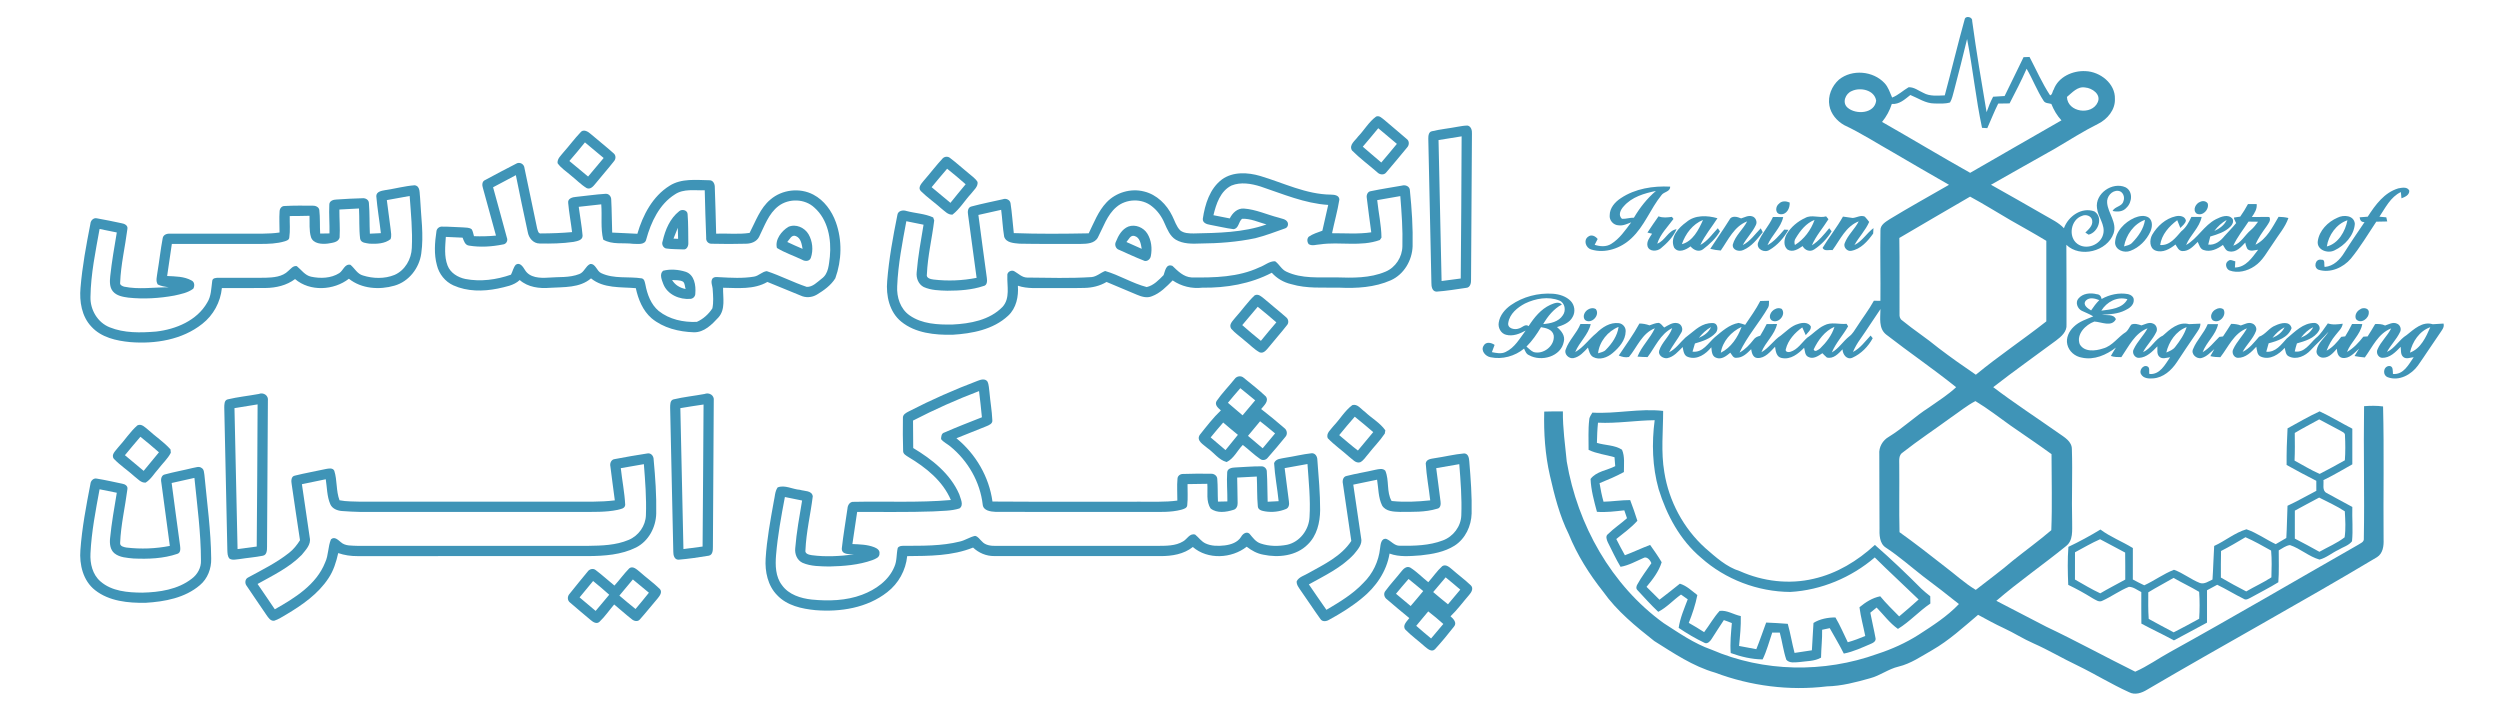
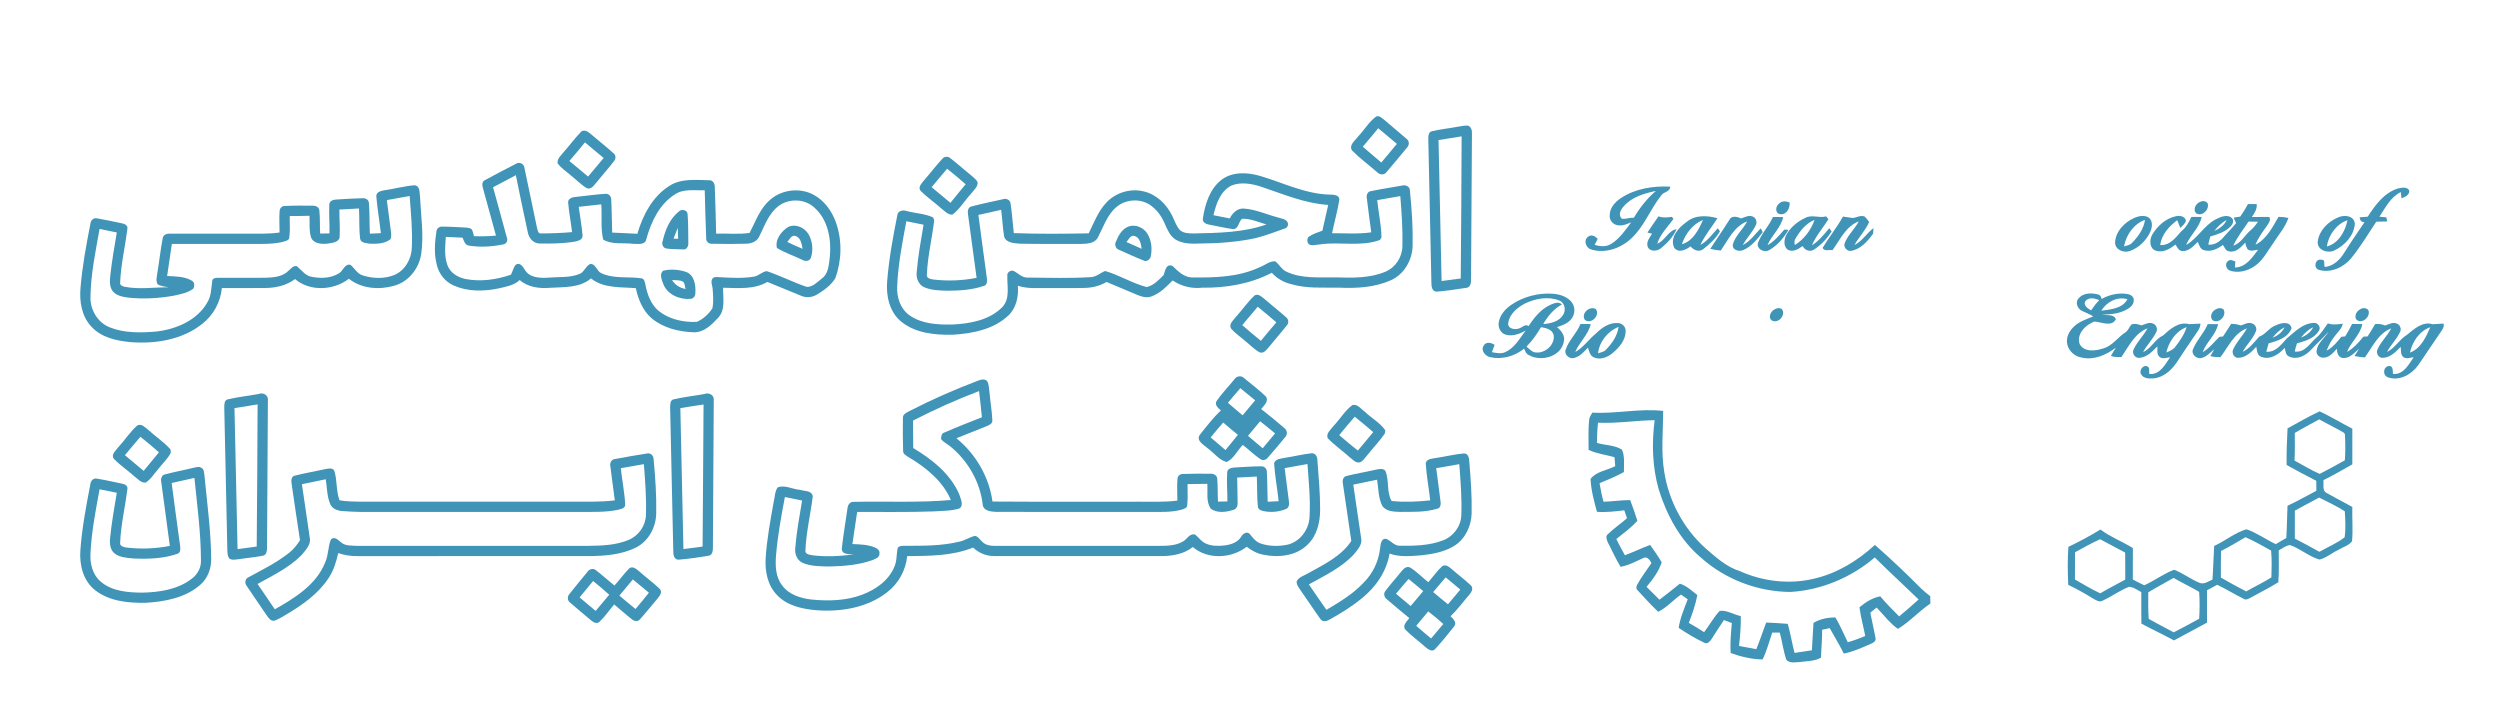
<svg xmlns="http://www.w3.org/2000/svg" width="1441pt" height="418pt" viewBox="0 0 1441 418">
  <g id="#3f94b7fd">
-     <path fill="#3f94b7" opacity="1.00" d=" M 1132.43 11.18 C 1132.87 8.85 1137.03 9.68 1136.75 12.02 C 1139.15 29.63 1142.09 47.15 1145.07 64.67 C 1146.12 61.61 1147.32 58.61 1148.84 55.75 C 1151.03 55.61 1153.25 55.48 1155.46 55.35 C 1159.05 47.86 1162.82 40.46 1166.38 32.95 C 1167.51 32.91 1168.66 32.87 1169.82 32.83 C 1173.70 40.23 1177.07 47.93 1181.66 54.94 C 1183.04 54.68 1182.98 52.61 1183.76 51.63 C 1186.38 44.31 1194.72 40.60 1202.09 41.00 C 1210.47 41.28 1219.34 48.12 1219.03 57.04 C 1219.29 63.28 1214.69 68.74 1209.34 71.38 C 1200.82 75.62 1192.80 80.77 1184.61 85.59 C 1172.23 92.48 1159.96 99.56 1147.60 106.49 C 1158.01 112.35 1168.41 118.23 1178.76 124.21 C 1182.53 126.42 1186.62 128.28 1189.65 131.55 C 1192.12 124.68 1199.84 119.17 1207.18 121.84 C 1212.51 125.20 1209.50 133.91 1203.87 135.26 C 1203.40 134.96 1202.46 134.36 1201.99 134.05 C 1203.88 132.18 1206.45 130.07 1205.94 127.06 C 1205.57 124.42 1202.28 123.38 1200.09 124.42 C 1193.60 126.55 1191.87 136.54 1197.44 140.58 C 1202.58 144.33 1210.85 141.14 1212.28 134.96 C 1213.65 129.60 1209.23 125.11 1208.71 119.94 C 1207.47 111.57 1217.59 104.60 1225.10 107.93 C 1229.56 110.20 1229.02 116.63 1225.72 119.70 C 1223.73 122.07 1220.50 122.25 1217.69 121.60 C 1219.04 118.89 1223.14 119.14 1223.93 116.00 C 1224.95 113.69 1223.73 110.31 1221.01 110.01 C 1217.26 109.57 1214.14 113.39 1214.56 116.97 C 1215.09 122.99 1220.37 128.26 1218.26 134.55 C 1214.60 144.90 1198.98 148.86 1191.05 141.11 C 1191.22 156.42 1191.08 171.73 1191.13 187.04 C 1191.50 191.13 1188.13 194.01 1185.18 196.23 C 1173.08 205.20 1160.78 213.90 1148.89 223.16 C 1161.09 232.41 1173.93 240.78 1186.45 249.58 C 1189.73 251.92 1194.28 254.31 1194.23 258.96 C 1194.69 272.95 1194.02 286.96 1194.39 300.96 C 1194.33 305.68 1195.11 311.58 1190.81 314.81 C 1177.61 325.53 1163.59 335.22 1150.69 346.31 C 1160.28 351.30 1169.87 356.27 1179.48 361.24 C 1196.78 369.45 1213.57 378.67 1230.74 387.16 C 1237.80 384.06 1244.07 379.52 1250.81 375.83 C 1287.17 355.72 1323.01 334.70 1359.09 314.11 C 1360.48 313.14 1362.78 312.49 1362.51 310.37 C 1362.96 284.96 1362.26 259.53 1362.65 234.12 C 1366.29 233.85 1369.96 233.77 1373.60 234.27 C 1374.24 259.82 1373.68 285.39 1373.90 310.95 C 1374.06 314.63 1373.54 318.97 1370.14 321.13 C 1326.36 347.31 1281.55 371.73 1237.56 397.55 C 1234.48 399.45 1230.57 400.79 1227.14 398.96 C 1216.99 394.35 1207.47 388.46 1197.45 383.59 C 1188.89 379.54 1180.75 374.65 1172.09 370.83 C 1166.20 368.26 1160.79 364.73 1154.96 362.05 C 1149.91 359.72 1145.06 357.01 1140.17 354.38 C 1131.67 361.55 1123.42 369.17 1113.72 374.73 C 1107.45 378.29 1101.38 382.54 1094.27 384.24 C 1088.48 385.60 1083.70 389.42 1077.97 390.93 C 1069.83 393.23 1061.54 395.44 1053.02 395.63 C 1031.34 398.27 1009.03 395.40 988.59 387.71 C 975.79 384.05 964.68 376.48 953.53 369.49 C 942.80 361.02 931.99 352.23 924.03 340.99 C 916.02 330.89 909.06 319.84 904.21 307.87 C 898.92 297.21 896.00 285.60 893.36 274.06 C 890.60 261.99 889.78 249.58 890.09 237.24 C 893.67 237.10 897.26 237.11 900.85 237.12 C 900.73 246.82 902.15 256.43 903.08 266.07 C 909.28 302.50 928.71 337.26 958.86 359.12 C 967.74 364.83 976.51 370.99 986.57 374.49 C 1016.54 387.46 1051.38 387.99 1082.03 376.94 C 1090.37 374.22 1098.45 370.61 1105.87 365.89 C 1114.05 360.60 1122.37 355.28 1129.13 348.17 C 1122.36 342.76 1115.52 337.44 1108.57 332.26 C 1101.46 326.73 1094.70 320.73 1087.17 315.76 C 1083.17 313.33 1083.26 308.12 1083.35 304.02 C 1083.39 289.98 1083.16 275.94 1083.23 261.90 C 1082.86 257.73 1085.16 253.77 1088.77 251.74 C 1096.93 246.74 1103.82 239.99 1111.89 234.86 C 1117.18 231.09 1122.76 227.65 1127.51 223.18 C 1114.39 212.63 1100.45 203.14 1087.16 192.81 C 1082.71 189.27 1083.86 183.13 1083.90 178.17 C 1079.96 183.86 1076.30 189.75 1072.30 195.40 C 1070.62 197.73 1069.15 200.21 1068.06 202.87 C 1072.30 200.72 1075.02 196.77 1078.22 193.42 C 1078.52 193.80 1079.14 194.57 1079.44 194.95 C 1076.90 199.66 1072.77 203.92 1067.84 206.13 C 1064.58 207.70 1062.07 204.29 1062.04 201.34 C 1059.71 203.79 1056.79 207.07 1053.01 206.07 C 1052.08 205.30 1051.26 204.43 1050.43 203.59 C 1048.09 205.14 1045.17 207.26 1042.29 205.72 C 1040.25 204.80 1040.42 202.24 1039.91 200.44 C 1036.57 203.89 1032.12 207.49 1026.96 206.35 C 1023.90 205.83 1023.47 202.34 1023.15 199.86 C 1020.38 202.71 1017.38 206.59 1012.97 206.36 C 1010.34 206.21 1009.69 203.37 1009.37 201.27 C 1007.10 203.60 1004.49 206.20 1001.00 206.22 C 999.02 206.58 998.32 204.51 997.35 203.28 C 995.10 205.16 992.26 207.51 989.14 206.19 C 986.63 205.30 986.68 202.35 986.40 200.17 C 983.28 204.06 978.28 207.59 973.09 205.80 C 970.52 205.09 970.31 202.17 969.89 200.02 C 967.31 202.59 964.75 205.74 960.97 206.45 C 958.61 206.77 955.63 204.79 956.34 202.17 C 957.82 197.29 962.28 194.02 963.85 189.13 C 956.97 192.54 954.06 200.02 949.66 205.82 C 947.71 205.80 945.77 205.71 943.85 205.55 C 946.23 199.56 951.16 195.06 953.86 189.21 C 946.43 192.10 943.67 200.06 938.94 205.76 C 936.92 206.22 934.91 205.71 933.06 204.93 C 937.10 198.83 941.48 192.92 944.97 186.47 C 946.94 186.50 948.89 186.84 950.76 187.53 C 952.49 186.99 954.19 186.13 956.05 186.10 C 957.47 186.42 958.21 187.86 959.25 188.78 C 961.58 187.51 964.06 185.62 966.88 186.27 C 969.27 186.69 970.42 189.76 969.09 191.73 C 966.97 195.65 964.04 199.07 962.05 203.07 C 965.93 201.13 968.36 197.45 971.47 194.58 C 975.70 191.52 979.46 187.17 984.89 186.36 C 986.27 186.26 987.99 185.83 989.12 186.94 C 990.33 188.32 990.08 190.59 988.89 191.90 C 985.80 195.32 981.24 196.73 976.96 197.98 C 976.49 199.55 976.00 201.11 975.57 202.69 C 981.54 203.42 984.58 197.70 988.45 194.34 C 992.54 190.97 996.72 187.06 1002.14 186.13 C 1003.42 186.36 1004.66 186.82 1005.91 187.23 C 1008.93 182.73 1012.14 178.33 1014.61 173.50 C 1016.28 173.44 1017.97 173.39 1019.67 173.36 C 1019.52 174.62 1019.83 176.00 1019.20 177.15 C 1014.06 186.07 1007.00 193.85 1002.67 203.22 C 1005.93 201.44 1008.47 198.70 1010.75 195.81 C 1011.62 194.49 1013.08 193.90 1014.57 193.53 C 1015.89 191.34 1017.14 189.10 1018.29 186.81 C 1020.28 186.76 1022.28 186.74 1024.30 186.75 C 1022.98 193.00 1017.53 197.17 1015.28 203.03 C 1019.66 200.56 1022.32 196.07 1026.52 193.36 C 1029.68 190.94 1032.50 187.82 1036.47 186.71 C 1038.84 185.88 1042.19 185.62 1043.73 188.06 C 1044.08 190.26 1041.96 191.62 1040.83 193.18 C 1040.13 191.70 1039.48 190.21 1038.83 188.71 C 1034.56 191.75 1030.61 196.06 1029.35 201.25 C 1028.83 202.80 1030.71 203.14 1031.84 202.82 C 1036.17 201.59 1038.53 197.45 1041.70 194.62 C 1045.09 192.43 1047.78 189.23 1051.49 187.54 C 1055.48 185.39 1060.07 187.07 1064.36 186.65 C 1064.58 187.01 1065.03 187.71 1065.25 188.07 C 1062.36 193.23 1058.18 197.62 1055.88 203.12 C 1059.95 200.83 1062.34 196.69 1065.95 193.86 C 1067.86 192.44 1069.01 190.30 1070.32 188.36 C 1073.52 183.31 1077.24 178.60 1080.10 173.34 C 1081.34 173.35 1082.60 173.37 1083.87 173.39 C 1084.01 159.91 1083.66 146.41 1083.89 132.93 C 1083.69 129.58 1086.93 127.87 1089.32 126.27 C 1100.53 119.44 1112.04 113.09 1123.41 106.53 C 1112.63 100.38 1101.92 94.13 1091.21 87.87 C 1081.82 82.58 1072.74 76.69 1062.97 72.11 C 1058.79 69.75 1055.32 65.69 1054.46 60.88 C 1053.43 55.35 1055.86 49.54 1060.00 45.87 C 1067.54 39.79 1079.64 40.84 1086.23 47.89 C 1088.43 50.21 1089.36 53.36 1090.63 56.23 C 1094.16 54.87 1096.89 52.17 1100.12 50.29 C 1103.27 50.13 1105.88 52.32 1108.64 53.54 C 1112.39 55.66 1116.83 55.08 1120.96 54.98 C 1124.89 40.41 1128.38 25.71 1132.43 11.18 M 1133.83 22.48 C 1131.45 32.46 1128.87 42.39 1126.29 52.32 C 1125.65 54.60 1125.20 56.99 1124.00 59.06 C 1121.07 59.93 1117.96 59.69 1114.96 59.64 C 1109.90 59.64 1105.65 56.57 1101.13 54.76 C 1097.96 57.22 1094.79 60.29 1090.44 59.91 C 1089.24 63.70 1087.33 67.21 1084.82 70.28 C 1101.81 79.95 1118.55 90.05 1135.60 99.62 C 1153.16 89.57 1170.63 79.37 1188.22 69.37 C 1185.66 66.63 1183.79 63.38 1182.40 59.93 C 1180.90 59.41 1178.85 59.66 1177.94 58.11 C 1174.11 52.26 1171.67 45.65 1168.14 39.62 C 1165.15 46.42 1161.73 53.02 1158.32 59.60 C 1156.12 59.62 1153.94 59.65 1151.77 59.70 C 1149.46 64.32 1147.58 69.15 1145.48 73.87 C 1144.45 73.80 1143.44 73.74 1142.44 73.68 C 1138.83 56.76 1137.15 39.47 1133.83 22.48 M 1191.39 55.87 C 1191.67 64.75 1205.74 66.73 1209.15 58.90 C 1211.18 54.34 1205.87 50.73 1201.89 50.43 C 1197.48 49.65 1194.43 53.39 1191.39 55.87 M 1067.40 52.46 C 1063.72 53.89 1061.60 59.19 1064.95 62.06 C 1069.72 66.23 1080.55 65.57 1081.42 58.04 C 1080.52 51.89 1072.32 50.13 1067.40 52.46 M 1094.77 137.16 C 1095.03 151.79 1094.78 166.42 1094.89 181.05 C 1094.78 182.42 1095.14 183.85 1096.37 184.65 C 1103.17 190.23 1110.60 195.00 1117.38 200.62 C 1124.39 205.95 1131.59 211.06 1138.88 215.99 C 1151.98 205.17 1166.16 195.75 1179.50 185.24 C 1179.49 169.76 1179.49 154.28 1179.50 138.81 C 1172.73 134.71 1165.81 130.88 1158.94 126.96 C 1151.14 122.44 1143.50 117.62 1135.56 113.34 C 1121.91 121.20 1108.37 129.23 1094.77 137.16 M 979.22 194.75 C 982.17 193.47 984.94 191.58 986.23 188.51 C 983.46 190.06 981.18 192.29 979.22 194.75 M 991.88 203.31 C 997.74 200.38 1001.67 194.45 1003.83 188.43 C 997.90 191.14 992.87 196.74 991.88 203.31 M 1045.40 201.42 C 1046.03 203.30 1048.11 201.55 1049.06 200.90 C 1052.66 197.41 1055.92 193.23 1057.39 188.37 C 1051.78 190.80 1047.94 196.05 1045.40 201.42 M 1124.56 240.63 C 1115.33 247.40 1105.76 253.71 1096.76 260.78 C 1094.23 262.34 1094.76 265.49 1094.73 268.02 C 1094.86 280.93 1094.57 293.84 1094.88 306.75 C 1103.66 313.02 1112.17 319.64 1120.65 326.30 C 1126.72 330.85 1132.31 336.08 1138.83 340.01 C 1145.93 334.39 1153.30 329.11 1160.15 323.19 C 1167.52 317.29 1175.20 311.73 1182.37 305.61 C 1182.96 291.02 1182.49 276.38 1182.50 261.77 C 1174.73 256.07 1166.69 250.76 1158.81 245.23 C 1152.14 240.46 1145.66 235.43 1138.63 231.19 C 1133.60 233.81 1129.23 237.46 1124.56 240.63 Z" />
    <path fill="#3f94b7" opacity="1.00" d=" M 793.20 67.18 C 795.10 66.40 796.54 68.11 797.93 69.13 C 802.20 72.84 806.61 76.39 810.86 80.13 C 812.44 81.29 812.35 83.64 811.06 85.00 C 807.15 89.78 803.17 94.52 799.16 99.22 C 797.86 101.12 795.20 100.79 793.79 99.25 C 788.97 95.05 783.78 91.23 779.28 86.71 C 777.37 83.49 781.16 81.05 782.79 78.70 C 786.38 74.99 788.99 70.23 793.20 67.18 M 794.42 73.91 C 791.48 77.49 788.52 81.05 785.51 84.55 C 789.01 87.65 792.64 90.60 796.18 93.67 C 799.22 90.13 802.19 86.54 805.16 82.93 C 801.59 79.91 798.03 76.87 794.42 73.91 Z" />
    <path fill="#3f94b7" opacity="1.00" d=" M 840.12 73.07 C 842.07 72.76 844.03 72.34 846.03 72.38 C 848.05 72.99 848.53 75.22 848.43 77.07 C 848.26 105.06 848.06 133.05 847.91 161.04 C 848.01 163.01 847.53 165.84 845.02 165.93 C 839.37 166.76 833.70 167.70 828.00 168.10 C 825.42 168.00 825.03 165.04 825.06 163.05 C 824.49 135.35 823.84 107.64 823.27 79.93 C 823.27 78.32 823.42 75.96 825.41 75.64 C 830.25 74.48 835.23 74.01 840.12 73.07 M 829.17 80.73 C 829.77 107.81 830.37 134.90 830.93 161.98 C 834.60 161.50 838.28 161.00 841.97 160.53 C 842.21 133.22 842.38 105.91 842.48 78.59 C 838.04 79.32 833.61 80.06 829.17 80.73 Z" />
    <path fill="#3f94b7" opacity="1.00" d=" M 334.53 76.38 C 336.21 74.11 339.01 75.86 340.59 77.30 C 344.92 81.04 349.44 84.55 353.69 88.37 C 355.09 89.51 355.06 91.61 353.91 92.91 C 350.42 97.40 346.61 101.62 343.05 106.05 C 341.91 107.50 340.15 109.41 338.11 108.40 C 334.74 106.34 332.01 103.43 328.92 101.00 C 326.37 98.73 323.33 96.91 321.38 94.04 C 321.13 91.44 323.33 89.67 324.77 87.81 C 328.11 84.08 331.07 80.00 334.53 76.38 M 328.19 92.80 C 331.81 95.77 335.35 98.81 338.98 101.76 C 341.96 98.19 344.93 94.61 347.95 91.07 C 344.33 88.10 340.75 85.07 337.16 82.07 C 334.27 85.73 331.22 89.26 328.19 92.80 Z" />
    <path fill="#3f94b7" opacity="1.00" d=" M 543.42 91.23 C 544.60 90.11 546.54 90.03 547.75 91.17 C 551.35 93.86 554.64 96.94 558.14 99.75 C 559.99 101.38 562.19 102.74 563.47 104.91 C 563.82 107.71 561.21 109.59 559.74 111.63 C 556.07 115.58 553.28 120.41 549.00 123.72 C 546.37 123.88 544.59 121.71 542.70 120.27 C 538.81 116.79 534.49 113.81 530.78 110.15 C 528.88 108.21 531.05 105.86 532.32 104.30 C 536.09 100.01 539.52 95.41 543.42 91.23 M 536.99 107.89 C 540.59 110.91 544.23 113.89 547.83 116.92 C 550.68 113.29 553.67 109.78 556.60 106.21 C 553.13 103.12 549.55 100.15 545.93 97.25 C 542.90 100.76 539.94 104.33 536.99 107.89 Z" />
    <path fill="#3f94b7" opacity="1.00" d=" M 297.33 94.45 C 299.44 93.02 302.19 94.50 302.33 97.00 C 304.86 108.51 307.07 120.09 309.59 131.61 C 309.99 132.80 310.18 134.91 311.99 134.55 C 317.91 134.53 323.84 134.31 329.74 133.79 C 329.07 128.17 327.99 122.59 327.50 116.95 C 327.14 114.40 330.00 113.62 331.95 113.49 C 337.63 112.94 343.29 112.05 348.99 111.72 C 350.96 111.52 352.36 113.29 352.31 115.13 C 352.66 121.43 352.63 127.75 352.86 134.06 C 357.70 134.38 362.55 134.40 367.38 134.75 C 370.52 123.95 376.19 113.12 386.00 107.03 C 392.86 102.70 401.30 103.78 409.01 103.90 C 411.11 103.88 412.08 106.18 412.01 107.99 C 412.35 116.88 412.56 125.78 412.79 134.68 C 419.20 134.43 425.72 135.21 432.08 134.24 C 435.58 127.58 438.09 119.97 444.08 115.01 C 450.77 109.25 460.97 108.05 468.79 112.17 C 475.05 115.46 479.45 121.56 481.80 128.13 C 485.52 138.47 485.20 150.14 481.47 160.42 C 478.94 164.49 474.85 167.39 470.81 169.84 C 467.93 171.53 464.40 171.78 461.38 170.32 C 455.01 167.76 448.68 165.09 442.32 162.51 C 434.59 167.00 425.34 166.00 416.79 165.86 C 416.64 171.56 418.32 178.31 414.09 182.99 C 410.37 187.02 405.89 191.65 399.97 191.53 C 391.31 191.25 382.30 189.07 375.53 183.41 C 370.47 179.00 367.87 172.51 366.48 166.10 C 357.77 165.35 347.89 166.36 340.66 160.45 C 334.15 166.07 325.04 165.38 317.04 165.89 C 310.95 166.41 304.32 165.59 299.57 161.41 C 296.14 164.65 291.29 165.31 286.88 166.34 C 278.45 168.05 269.31 168.08 261.35 164.50 C 256.60 162.36 253.06 157.94 251.84 152.89 C 250.08 146.53 250.60 139.79 251.56 133.35 C 251.70 131.68 253.33 130.45 254.98 130.63 C 258.99 130.61 262.99 130.95 267.00 131.07 C 268.63 131.25 270.53 131.05 271.89 132.17 C 272.66 133.35 272.77 134.82 273.21 136.14 C 277.43 136.30 281.67 136.20 285.88 135.80 C 283.40 126.67 280.86 117.56 278.37 108.44 C 277.81 106.80 277.74 104.47 279.69 103.75 C 285.53 100.59 291.41 97.47 297.33 94.45 M 284.21 107.94 C 286.84 117.64 289.58 127.31 292.17 137.02 C 292.92 138.74 291.77 140.77 289.88 140.91 C 283.53 142.19 276.88 142.62 270.47 141.59 C 268.05 141.39 267.38 138.87 266.65 136.99 C 263.42 136.82 260.20 136.68 256.97 136.55 C 256.62 142.02 255.96 147.76 257.96 153.01 C 259.58 157.30 263.90 159.90 268.22 160.80 C 277.00 162.50 286.15 161.25 294.53 158.32 C 295.53 156.43 295.89 154.13 297.35 152.54 C 299.72 151.01 301.48 153.82 302.54 155.55 C 305.25 160.16 311.24 160.35 315.98 160.03 C 321.94 159.51 328.22 160.22 333.90 157.97 C 336.77 156.94 337.50 153.36 340.18 152.16 C 343.41 151.90 343.90 156.31 346.56 157.44 C 353.84 160.89 362.22 159.25 369.95 160.45 C 371.53 160.88 371.67 162.75 372.01 164.06 C 373.07 169.67 375.17 175.47 379.67 179.24 C 385.80 184.13 393.94 185.87 401.64 185.53 C 405.29 183.94 408.46 181.07 410.62 177.73 C 411.36 174.19 411.04 170.48 410.80 166.89 C 410.76 164.82 409.42 162.58 410.61 160.63 C 411.68 159.31 413.44 159.76 414.90 159.78 C 421.45 160.13 428.10 160.54 434.61 159.45 C 437.32 159.04 439.28 156.57 441.97 156.29 C 449.79 158.88 457.18 162.73 465.00 165.36 C 468.41 165.51 471.07 162.58 473.62 160.62 C 477.66 157.74 477.75 152.38 478.33 147.94 C 479.28 137.92 477.29 126.61 469.41 119.66 C 463.90 114.48 454.73 114.24 448.76 118.74 C 442.95 123.14 440.65 130.34 437.50 136.59 C 436.08 139.32 432.99 140.44 430.07 140.48 C 423.45 140.65 416.81 140.69 410.20 140.49 C 408.25 140.58 406.82 138.95 407.05 137.03 C 406.63 127.92 406.48 118.79 406.21 109.67 C 400.47 109.89 394.11 108.63 389.03 112.04 C 380.02 117.71 375.27 127.97 372.52 137.89 C 371.84 141.40 367.57 140.52 364.96 140.54 C 359.25 139.80 352.85 141.17 347.70 138.11 C 346.08 131.55 347.11 124.52 346.56 117.78 C 342.23 118.23 337.91 118.73 333.58 119.21 C 334.27 124.73 335.35 130.22 335.80 135.77 C 335.91 138.55 332.61 138.98 330.55 139.43 C 324.13 140.37 317.56 140.48 311.09 140.36 C 307.36 140.37 304.77 137.16 304.19 133.73 C 301.75 122.84 299.60 111.89 297.34 100.96 C 293.00 103.35 288.57 105.58 284.21 107.94 Z" />
    <path fill="#3f94b7" opacity="1.00" d=" M 704.36 103.41 C 710.74 98.82 719.24 99.32 726.44 101.44 C 739.84 105.43 752.80 112.02 767.06 112.18 C 769.00 112.21 771.97 112.46 772.01 115.06 C 770.96 121.58 769.13 127.96 767.79 134.43 C 775.32 134.40 782.89 135.02 790.39 133.91 C 789.53 127.26 788.56 120.62 787.80 113.96 C 787.52 112.39 788.34 110.37 790.13 110.19 C 796.06 108.95 802.07 108.04 808.04 106.99 C 810.09 106.33 812.71 107.44 812.67 109.85 C 813.76 120.50 814.47 131.22 814.23 141.93 C 813.95 150.10 809.25 158.17 801.66 161.56 C 792.39 165.67 781.97 166.28 771.97 165.81 C 762.73 165.64 753.30 166.47 744.32 163.80 C 739.98 162.81 736.02 160.53 733.06 157.21 C 720.75 163.65 706.77 166.01 692.99 165.82 C 686.99 166.53 680.90 165.03 675.92 161.63 C 672.40 165.19 668.74 169.01 663.93 170.77 C 661.00 172.00 657.87 170.97 655.12 169.80 C 649.36 167.35 643.59 164.94 637.82 162.52 C 633.98 164.82 629.54 165.87 625.09 165.96 C 618.06 166.14 611.04 165.98 604.02 166.03 C 598.23 165.94 592.29 166.60 586.71 164.69 C 587.16 170.88 585.82 177.63 581.08 181.99 C 572.50 189.99 560.32 192.27 549.00 192.96 C 538.82 193.14 527.63 192.06 519.44 185.37 C 512.64 179.81 510.63 170.41 511.37 162.02 C 512.37 149.25 514.71 136.62 517.22 124.07 C 517.47 121.45 520.42 120.88 522.52 121.62 C 527.59 122.97 533.08 123.12 537.88 125.33 C 538.03 125.76 538.33 126.62 538.48 127.05 C 537.22 137.40 534.71 147.62 534.26 158.06 C 533.71 160.33 536.38 160.90 538.04 161.12 C 546.30 162.10 554.74 161.76 562.91 160.15 C 561.29 148.10 559.65 136.05 558.02 124.00 C 557.68 122.16 557.69 119.46 560.01 118.99 C 565.96 117.41 572.02 116.19 578.04 114.85 C 579.79 114.14 582.13 115.13 582.46 117.07 C 583.35 122.80 583.69 128.60 584.35 134.36 C 598.73 134.90 613.14 134.77 627.53 134.49 C 630.55 128.37 632.98 121.77 637.75 116.72 C 643.17 110.93 651.79 108.39 659.47 110.38 C 666.73 112.14 672.51 117.85 675.69 124.44 C 677.13 127.26 677.99 130.50 680.28 132.79 C 682.43 134.52 685.38 134.54 688.01 134.56 C 702.09 134.26 716.56 134.10 729.99 129.37 C 725.37 128.07 720.82 125.91 715.93 126.11 C 713.85 127.76 714.08 131.78 710.96 132.09 C 706.45 131.52 702.03 130.40 697.56 129.60 C 695.63 129.29 693.05 128.50 693.31 126.04 C 694.56 117.71 697.32 108.67 704.36 103.41 M 709.88 106.92 C 703.41 110.08 700.98 117.53 699.43 124.05 C 702.56 124.68 705.69 125.31 708.84 125.90 C 710.39 122.77 713.21 119.96 716.98 120.21 C 723.90 120.70 730.29 123.74 736.95 125.43 C 738.73 126.09 741.06 126.15 742.11 128.00 C 742.81 129.35 742.23 131.21 740.71 131.65 C 735.04 133.67 729.41 135.83 723.57 137.30 C 713.18 139.48 702.55 140.29 691.96 140.36 C 687.16 140.57 682.01 140.66 677.74 138.17 C 674.32 136.09 672.82 132.17 671.25 128.70 C 669.67 124.93 667.25 121.48 664.01 118.96 C 658.25 114.18 649.06 114.50 643.46 119.38 C 638.10 123.93 635.99 130.85 632.82 136.87 C 630.94 140.40 626.52 140.54 623.01 140.59 C 611.23 140.53 599.44 140.72 587.66 140.46 C 584.52 140.15 579.95 140.04 578.80 136.43 C 577.93 131.31 577.75 126.10 577.07 120.95 C 572.68 121.90 568.31 122.92 563.94 123.89 C 565.49 136.00 567.20 148.08 568.81 160.18 C 569.06 161.91 569.08 164.51 566.86 164.87 C 560.18 167.12 553.04 167.55 546.05 167.57 C 541.47 167.44 536.70 167.35 532.45 165.45 C 529.39 163.88 528.02 160.32 528.37 157.02 C 529.11 147.78 530.81 138.65 532.33 129.52 C 529.02 128.85 525.72 128.18 522.41 127.51 C 520.11 139.90 517.66 152.34 517.14 164.96 C 516.78 171.24 518.92 178.04 524.27 181.76 C 531.39 186.79 540.54 187.19 548.96 187.06 C 559.21 186.56 570.45 184.55 577.89 176.86 C 582.34 171.92 580.41 164.90 580.63 158.92 C 580.29 156.75 583.06 155.26 584.78 156.43 C 587.10 157.77 589.14 159.95 592.01 159.99 C 604.35 160.11 616.76 160.51 629.09 159.72 C 632.08 159.47 634.30 157.24 637.00 156.20 C 645.22 158.58 652.68 163.31 660.96 165.46 C 664.90 164.59 667.95 161.37 670.70 158.57 C 671.62 156.15 672.05 151.83 675.80 153.26 C 678.92 156.25 682.22 159.66 686.84 159.92 C 700.01 160.07 713.74 159.80 725.90 154.10 C 728.95 153.05 731.63 150.46 734.98 150.59 C 737.40 152.30 738.67 155.34 741.48 156.59 C 750.35 160.79 760.44 159.75 769.97 159.88 C 779.55 160.18 789.60 160.42 798.60 156.59 C 804.39 154.18 808.26 148.17 808.34 141.94 C 808.61 132.29 807.90 122.64 807.13 113.03 C 802.69 113.81 798.25 114.57 793.82 115.36 C 794.55 122.56 796.20 129.71 796.28 136.94 C 796.05 137.29 795.58 137.99 795.35 138.34 C 784.26 142.37 772.30 139.19 760.87 140.87 C 758.71 140.95 756.33 141.97 754.34 140.73 C 753.38 139.49 753.23 137.61 754.36 136.44 C 756.72 134.80 759.53 133.97 762.21 132.98 C 763.36 128.03 764.47 123.08 765.58 118.12 C 751.97 117.24 739.32 111.76 726.54 107.49 C 721.23 105.83 715.20 104.78 709.88 106.92 Z" />
    <path fill="#3f94b7" opacity="1.00" d=" M 222.13 109.57 C 227.78 108.76 233.34 107.20 239.03 106.79 C 242.48 107.31 241.72 111.54 242.14 114.04 C 242.64 124.72 244.35 135.50 242.81 146.16 C 241.64 154.56 235.68 162.29 227.39 164.65 C 218.69 167.19 208.38 166.49 201.10 160.67 C 192.39 167.43 178.67 168.21 170.07 160.85 C 165.21 164.54 159.05 165.93 153.05 166.00 C 144.66 166.09 136.27 166.01 127.89 166.03 C 127.10 174.10 122.99 181.68 116.60 186.67 C 105.02 195.88 89.47 198.36 75.06 197.19 C 67.03 196.43 58.34 194.50 52.69 188.29 C 47.08 182.41 45.71 173.76 46.40 165.95 C 47.42 153.52 49.72 141.24 52.10 129.02 C 52.22 127.09 53.91 125.33 55.95 125.86 C 60.63 126.64 65.28 127.69 69.93 128.64 C 71.61 128.89 73.84 129.83 73.44 131.95 C 72.12 142.29 69.64 152.52 69.25 162.97 C 68.98 164.29 70.54 164.94 71.55 165.24 C 79.99 166.97 88.62 165.57 97.14 165.60 C 95.03 165.23 92.85 164.96 90.93 163.97 C 89.59 161.85 90.50 159.35 90.73 157.07 C 91.83 150.53 92.53 143.91 93.76 137.39 C 94.02 135.33 96.14 134.55 97.98 134.70 C 112.66 134.64 127.34 134.70 142.02 134.68 C 148.39 134.64 154.80 134.93 161.13 134.02 C 161.14 129.98 160.86 125.92 161.15 121.88 C 161.18 120.28 162.30 118.68 164.04 118.74 C 169.36 118.42 174.71 118.55 180.04 118.54 C 181.66 118.44 183.78 119.20 184.05 121.03 C 184.56 125.54 184.28 130.10 184.54 134.63 C 186.33 134.60 188.12 134.57 189.91 134.54 C 190.04 129.03 189.54 123.50 189.81 118.00 C 189.77 115.78 192.14 115.02 193.96 115.00 C 198.97 114.70 203.98 114.35 209.01 114.26 C 210.76 114.12 212.60 115.17 212.64 117.08 C 213.13 122.94 212.91 128.83 213.19 134.69 C 215.30 134.63 217.41 134.52 219.53 134.39 C 218.73 127.24 217.48 120.15 216.89 112.99 C 217.02 110.30 220.09 109.97 222.13 109.57 M 222.97 115.34 C 223.68 120.90 224.38 126.46 225.15 132.00 C 225.35 133.93 225.83 135.96 225.12 137.85 C 221.81 140.49 217.14 140.66 213.08 140.46 C 211.11 140.10 208.03 140.13 207.58 137.60 C 206.87 131.83 207.25 125.98 206.92 120.17 C 203.15 120.40 199.39 120.60 195.62 120.77 C 195.58 126.13 196.07 131.50 195.75 136.86 C 195.07 139.84 191.31 139.95 188.89 140.41 C 185.49 140.80 180.62 140.56 179.27 136.75 C 178.06 132.75 178.57 128.50 178.40 124.38 C 174.60 124.46 170.80 124.54 167.00 124.53 C 166.91 128.68 167.35 132.86 166.74 136.99 C 166.60 138.31 165.25 138.72 164.19 139.07 C 159.59 140.47 154.73 140.60 149.96 140.60 C 132.99 140.58 116.02 140.60 99.05 140.59 C 98.20 146.76 97.25 152.92 96.34 159.09 C 101.07 159.34 106.13 159.28 110.39 161.66 C 112.22 162.51 112.30 164.86 111.40 166.42 C 108.26 168.78 104.27 169.51 100.53 170.36 C 91.79 171.97 82.80 172.50 73.96 171.55 C 70.80 171.11 67.25 170.53 65.08 167.95 C 63.05 165.50 63.25 162.10 63.54 159.13 C 64.45 150.70 65.92 142.35 67.32 133.99 C 64.01 133.33 60.71 132.66 57.40 131.98 C 55.07 144.91 52.35 157.88 52.15 171.06 C 51.90 178.45 56.22 185.89 63.19 188.65 C 71.64 192.08 81.06 191.83 89.99 191.11 C 101.38 189.81 113.52 184.79 119.43 174.42 C 121.79 170.69 121.73 166.21 122.32 162.00 C 122.44 160.16 124.60 160.13 125.98 160.11 C 134.96 160.11 143.95 160.18 152.94 160.10 C 157.52 159.95 162.72 159.61 166.16 156.17 C 167.62 154.97 168.90 153.03 171.07 153.39 C 173.73 155.54 175.76 158.74 179.34 159.49 C 184.70 160.63 190.82 160.44 195.56 157.43 C 197.85 155.97 198.69 151.90 202.01 152.64 C 204.45 154.66 205.93 157.93 209.25 158.80 C 215.06 160.62 221.72 160.79 227.41 158.46 C 233.45 155.83 237.12 149.39 237.37 142.94 C 237.86 132.93 236.84 122.93 236.13 112.96 C 231.74 113.72 227.35 114.53 222.97 115.34 Z" />
    <path fill="#3f94b7" opacity="1.00" d=" M 934.24 114.23 C 942.54 108.67 952.85 107.09 962.67 107.57 C 962.82 110.61 959.00 110.45 957.63 112.53 C 951.27 120.40 947.84 130.42 940.32 137.38 C 934.28 143.10 925.24 146.33 917.08 143.78 C 914.11 142.88 912.55 138.49 915.34 136.48 C 917.24 134.91 919.57 136.07 920.89 137.76 C 920.28 138.86 919.70 139.98 919.16 141.11 C 922.25 142.11 925.77 142.41 928.65 140.61 C 933.56 137.59 936.83 132.67 940.23 128.15 C 937.91 129.04 935.55 130.24 932.99 129.88 C 930.02 129.82 927.49 127.02 927.83 124.05 C 927.85 119.85 930.89 116.41 934.24 114.23 M 935.91 118.92 C 934.13 120.81 932.46 124.08 934.95 126.13 C 937.23 126.25 939.48 125.41 941.79 125.48 C 945.19 119.72 949.36 114.40 954.47 110.06 C 947.72 111.44 940.58 113.52 935.91 118.92 Z" />
    <path fill="#3f94b7" opacity="1.00" d=" M 1382.41 108.57 C 1384.49 108.20 1387.62 107.48 1388.73 109.93 C 1388.75 112.53 1386.21 113.52 1384.21 114.31 C 1384.12 113.41 1383.94 111.60 1383.85 110.70 C 1377.90 113.56 1374.99 119.69 1371.50 124.90 C 1372.80 125.02 1374.13 125.14 1375.47 125.27 C 1375.60 125.86 1375.87 127.05 1376.00 127.65 C 1373.89 127.70 1371.78 127.75 1369.69 127.78 C 1364.92 134.93 1360.52 142.37 1355.06 149.04 C 1350.65 154.26 1343.12 157.62 1336.38 155.47 C 1333.27 154.22 1334.54 148.93 1338.03 149.72 C 1340.47 149.36 1339.42 152.56 1339.92 153.88 C 1345.09 153.46 1348.87 149.59 1351.40 145.38 C 1355.08 139.50 1359.03 133.78 1362.92 128.03 C 1361.00 128.12 1360.31 126.88 1360.08 125.26 C 1361.62 125.15 1363.18 125.03 1364.76 124.90 C 1369.10 118.15 1374.33 110.94 1382.41 108.57 Z" />
    <path fill="#3f94b7" opacity="1.00" d=" M 1025.44 117.38 C 1027.06 115.64 1029.56 115.86 1031.57 116.74 C 1031.81 120.01 1029.76 124.04 1025.95 123.44 C 1022.97 122.87 1023.40 118.82 1025.44 117.38 Z" />
    <path fill="#3f94b7" opacity="1.00" d=" M 1268.23 116.32 C 1269.67 115.61 1271.70 115.82 1272.56 117.36 C 1273.44 120.84 1269.59 124.82 1266.13 123.11 C 1263.59 121.08 1265.63 117.19 1268.23 116.32 Z" />
    <path fill="#3f94b7" opacity="1.00" d=" M 1291.26 124.86 C 1292.90 122.55 1294.40 120.13 1295.73 117.62 C 1297.39 117.63 1299.06 117.63 1300.75 117.64 C 1301.08 120.47 1299.50 122.85 1297.97 125.06 C 1301.31 125.20 1304.67 124.92 1308.03 125.07 C 1309.19 127.08 1307.44 128.83 1306.45 130.47 C 1304.05 133.82 1301.56 137.17 1300.06 141.05 C 1306.57 137.77 1309.83 130.97 1313.36 124.98 C 1315.26 124.99 1317.16 125.20 1319.04 125.66 C 1317.18 131.10 1313.25 135.41 1310.25 140.21 C 1306.91 144.81 1304.36 150.25 1299.47 153.46 C 1295.36 156.25 1289.89 157.65 1285.12 155.90 C 1283.04 155.04 1282.22 151.66 1284.35 150.40 C 1285.54 149.27 1287.13 150.35 1288.44 150.65 C 1288.38 151.54 1288.26 153.31 1288.20 154.19 C 1294.57 154.12 1298.14 148.42 1301.60 143.95 C 1299.57 144.13 1297.13 145.18 1295.44 143.55 C 1294.80 142.38 1294.38 141.14 1294.18 139.82 C 1291.78 142.39 1288.89 145.71 1284.97 144.90 C 1282.93 144.73 1282.25 142.61 1281.30 141.17 C 1278.15 143.52 1274.07 145.50 1270.11 144.09 C 1268.07 143.44 1267.62 141.09 1266.76 139.43 C 1264.34 141.83 1261.67 144.89 1257.93 144.72 C 1255.77 144.63 1254.95 142.47 1253.96 140.93 C 1250.78 143.47 1246.58 145.98 1242.41 144.41 C 1238.87 143.06 1238.92 138.23 1240.48 135.39 C 1243.42 130.32 1248.24 125.95 1254.08 124.66 C 1256.24 124.14 1259.48 124.50 1259.96 127.18 C 1259.57 129.01 1257.92 130.09 1256.75 131.40 C 1256.11 129.91 1255.54 128.42 1254.96 126.92 C 1250.25 130.44 1245.95 135.19 1245.12 141.23 C 1250.67 141.64 1254.05 136.98 1257.31 133.31 C 1260.05 131.20 1261.66 128.11 1263.11 125.04 C 1265.07 125.01 1267.04 125.01 1269.03 125.05 C 1267.78 131.27 1262.41 135.46 1260.07 141.22 C 1266.75 137.40 1270.37 129.93 1277.26 126.36 C 1280.16 124.91 1284.39 123.10 1286.88 126.19 C 1287.60 127.75 1286.80 129.48 1285.64 130.59 C 1282.53 133.77 1278.15 135.10 1274.00 136.32 C 1273.60 137.87 1273.19 139.42 1272.82 140.98 C 1276.71 141.44 1279.91 138.94 1282.19 136.07 C 1284.39 133.55 1286.81 131.23 1288.89 128.60 C 1288.46 127.77 1288.07 126.93 1287.73 126.08 L 1287.69 125.39 C 1288.58 125.26 1290.36 124.99 1291.26 124.86 M 1276.34 133.14 C 1279.27 131.76 1282.11 129.88 1283.43 126.78 C 1280.62 128.35 1278.26 130.57 1276.34 133.14 M 1287.27 141.63 C 1291.86 140.07 1293.94 135.42 1297.49 132.50 C 1299.08 131.15 1300.32 129.47 1301.55 127.80 C 1299.70 127.77 1297.87 127.75 1296.04 127.73 C 1293.07 132.33 1289.51 136.60 1287.27 141.63 Z" />
    <path fill="#3f94b7" opacity="1.00" d=" M 391.56 121.68 C 393.14 120.38 396.22 121.12 396.33 123.39 C 396.78 128.94 396.65 134.54 396.75 140.11 C 396.85 141.73 395.91 143.97 393.96 143.77 C 390.58 143.58 387.15 143.72 383.80 143.20 C 382.07 142.64 381.26 140.64 381.96 138.99 C 383.42 132.52 386.18 125.85 391.56 121.68 M 390.69 131.30 C 389.85 133.37 389.04 135.45 388.21 137.53 C 388.88 137.56 390.20 137.63 390.86 137.67 C 390.80 135.54 390.75 133.42 390.69 131.30 Z" />
    <path fill="#3f94b7" opacity="1.00" d=" M 949.58 134.05 C 951.67 130.91 953.77 127.76 955.97 124.69 C 958.45 125.69 961.09 125.34 963.68 125.00 C 963.91 125.30 964.36 125.89 964.59 126.19 C 961.25 130.79 956.99 134.90 955.23 140.46 C 959.80 138.72 961.48 132.94 966.36 132.08 C 964.47 136.58 960.95 140.12 957.26 143.18 C 955.06 144.99 950.57 145.16 949.64 141.93 C 948.94 139.18 950.91 136.87 952.26 134.71 C 951.59 134.54 950.25 134.22 949.58 134.05 Z" />
    <path fill="#3f94b7" opacity="1.00" d=" M 972.01 128.04 C 976.93 123.78 984.06 124.11 989.94 125.79 C 986.66 130.93 982.67 135.63 980.09 141.19 C 984.25 138.92 986.96 134.94 990.14 131.55 C 990.45 132.00 991.07 132.89 991.38 133.33 C 989.01 137.48 985.37 140.82 981.61 143.70 C 979.15 145.52 976.13 144.09 974.42 142.01 C 971.82 143.99 967.39 146.14 964.98 142.76 C 962.32 136.87 967.51 131.24 972.01 128.04 M 969.44 140.74 C 975.71 139.13 979.19 132.33 981.61 126.79 C 975.63 129.16 971.46 134.81 969.44 140.74 Z" />
    <path fill="#3f94b7" opacity="1.00" d=" M 996.78 126.77 C 997.96 124.05 1001.45 124.90 1003.57 125.89 C 1005.62 125.27 1007.72 123.99 1009.93 124.69 C 1012.02 125.25 1013.10 127.97 1012.02 129.83 C 1010.07 133.98 1006.69 137.23 1004.54 141.27 C 1008.85 139.07 1011.57 134.96 1014.90 131.60 C 1015.18 132.16 1015.76 133.27 1016.05 133.83 C 1012.93 137.79 1009.65 142.07 1004.88 144.10 C 1002.46 145.26 998.40 144.26 998.78 140.97 C 1000.17 135.80 1004.68 132.29 1007.06 127.60 C 999.54 130.49 996.16 138.23 991.85 144.40 C 989.79 144.27 987.78 143.93 985.80 143.42 C 989.41 137.84 993.26 132.41 996.78 126.77 Z" />
    <path fill="#3f94b7" opacity="1.00" d=" M 1021.93 125.06 C 1023.89 125.03 1025.84 125.05 1027.83 125.13 C 1026.49 131.36 1021.17 135.55 1018.78 141.31 C 1022.72 139.15 1025.56 135.66 1028.45 132.34 C 1029.06 132.37 1030.26 132.44 1030.87 132.47 C 1028.21 137.12 1024.54 141.40 1019.87 144.08 C 1017.05 145.92 1012.37 143.67 1013.28 140.05 C 1015.31 134.60 1019.60 130.38 1021.93 125.06 Z" />
    <path fill="#3f94b7" opacity="1.00" d=" M 1040.56 125.59 C 1044.32 123.50 1048.57 125.89 1052.58 124.71 C 1053.01 125.25 1053.45 125.80 1053.91 126.36 C 1050.77 131.39 1046.73 135.92 1044.38 141.41 C 1048.40 138.89 1051.38 135.15 1054.37 131.54 C 1054.71 131.98 1055.41 132.87 1055.75 133.32 C 1053.26 137.44 1049.79 141.09 1045.77 143.74 C 1043.34 145.43 1040.31 144.32 1039.03 141.84 C 1036.53 143.55 1033.32 145.70 1030.30 143.83 C 1027.73 141.67 1028.38 137.63 1029.82 134.99 C 1032.29 130.85 1036.19 127.60 1040.56 125.59 M 1035.13 137.17 C 1034.26 138.35 1034.10 139.83 1034.59 141.22 C 1039.89 137.91 1043.85 132.60 1045.91 126.74 C 1041.06 128.64 1037.75 132.86 1035.13 137.17 Z" />
    <path fill="#3f94b7" opacity="1.00" d=" M 1062.29 124.84 C 1064.15 125.07 1066.02 125.42 1067.90 125.64 C 1070.22 125.46 1072.52 123.79 1074.87 124.87 C 1075.81 125.80 1076.56 126.89 1077.40 127.92 C 1075.27 132.80 1071.47 136.63 1068.89 141.23 C 1073.42 139.01 1075.93 134.43 1079.87 131.49 C 1079.82 132.27 1079.74 133.84 1079.69 134.63 C 1076.55 139.01 1072.56 143.63 1066.97 144.59 C 1064.66 145.01 1062.37 142.40 1063.28 140.17 C 1065.08 135.45 1069.10 132.06 1071.38 127.59 C 1063.92 130.44 1060.67 138.17 1056.25 144.18 C 1054.35 143.83 1051.59 145.07 1050.54 142.87 C 1054.25 136.73 1058.78 131.11 1062.29 124.84 Z" />
    <path fill="#3f94b7" opacity="1.00" d=" M 1230.34 125.54 C 1232.89 124.51 1236.09 123.80 1238.56 125.45 C 1240.97 127.34 1240.60 130.92 1239.51 133.44 C 1237.26 138.42 1233.07 142.67 1227.93 144.59 C 1224.41 145.99 1219.44 144.23 1219.12 140.06 C 1219.26 133.49 1224.60 128.07 1230.34 125.54 M 1224.29 142.03 C 1225.88 141.54 1227.74 141.29 1228.94 139.96 C 1232.49 136.30 1235.67 131.91 1236.37 126.72 C 1229.95 129.01 1225.44 135.47 1224.29 142.03 Z" />
    <path fill="#3f94b7" opacity="1.00" d=" M 1347.35 125.47 C 1350.87 123.64 1356.96 124.09 1357.33 129.03 C 1356.86 135.78 1351.51 141.52 1345.59 144.32 C 1341.70 146.32 1335.29 144.09 1335.97 139.02 C 1336.81 132.89 1341.81 127.84 1347.35 125.47 M 1341.19 142.06 C 1347.82 140.45 1351.87 133.27 1353.06 126.96 C 1346.73 129.03 1342.12 135.59 1341.19 142.06 Z" />
    <path fill="#3f94b7" opacity="1.00" d=" M 454.47 130.74 C 458.70 128.89 463.78 131.16 466.03 135.01 C 468.37 139.05 468.88 144.18 467.37 148.60 C 466.62 150.77 463.99 150.72 462.32 149.71 C 457.52 147.38 452.36 145.73 447.82 142.92 C 446.58 138.17 450.49 133.07 454.47 130.74 M 453.78 139.48 C 456.69 140.87 459.64 142.18 462.61 143.44 C 462.10 140.75 461.69 137.30 458.79 136.10 C 456.29 135.02 455.15 138.00 453.78 139.48 Z" />
    <path fill="#3f94b7" opacity="1.00" d=" M 650.41 130.57 C 654.42 129.12 659.15 131.11 661.34 134.68 C 663.68 138.46 664.18 143.22 663.35 147.54 C 663.09 149.48 660.92 151.22 659.02 150.09 C 654.31 148.25 649.72 146.09 645.10 144.03 C 643.15 143.48 642.25 141.07 643.21 139.33 C 644.59 135.80 646.71 132.03 650.41 130.57 M 649.28 139.50 C 652.19 140.84 655.14 142.14 658.08 143.42 C 657.61 140.67 657.11 136.85 653.90 136.01 C 651.55 135.34 650.56 138.14 649.28 139.50 Z" />
    <path fill="#3f94b7" opacity="1.00" d=" M 382.22 156.05 C 386.42 154.97 391.06 155.36 395.19 156.65 C 400.27 158.33 401.18 164.51 400.78 169.13 C 400.84 170.73 399.62 172.12 398.02 172.27 C 391.79 172.80 384.74 169.86 382.34 163.75 C 381.49 161.43 379.91 158.00 382.22 156.05 M 387.39 161.40 C 389.10 164.25 391.94 166.00 395.20 166.58 C 394.66 165.22 394.90 163.35 393.69 162.34 C 391.77 161.28 389.47 161.59 387.39 161.40 Z" />
    <path fill="#3f94b7" opacity="1.00" d=" M 870.85 175.87 C 877.86 170.99 886.60 168.72 895.12 169.31 C 898.84 169.60 902.74 170.78 905.40 173.55 C 907.66 175.94 908.15 179.76 906.50 182.63 C 904.76 186.07 900.89 187.47 897.45 188.53 C 899.91 190.59 902.31 193.52 901.37 196.97 C 899.78 205.58 888.37 208.69 881.34 204.73 C 879.70 204.10 879.13 202.38 878.48 200.93 C 873.22 205.31 865.86 207.34 859.15 205.92 C 856.26 205.44 853.31 202.10 855.18 199.23 C 856.51 196.79 859.60 197.46 861.49 198.80 C 860.96 200.19 860.44 201.59 859.93 202.98 C 862.51 203.47 865.32 204.14 867.82 202.88 C 873.13 200.41 876.00 195.03 879.38 190.55 C 875.96 192.41 872.00 194.02 868.06 192.96 C 865.09 192.21 863.35 188.86 863.87 185.95 C 864.49 181.73 867.45 178.26 870.85 175.87 M 878.97 174.95 C 874.62 177.26 870.17 180.87 869.38 186.01 C 868.66 189.39 873.13 190.31 875.53 189.32 C 877.39 188.89 879.17 186.45 881.09 187.97 C 884.28 183.05 888.15 178.21 893.61 175.71 C 895.72 174.84 898.32 173.57 900.28 175.50 C 895.55 178.03 892.16 182.26 889.49 186.80 C 893.65 186.47 898.39 185.50 900.82 181.72 C 902.78 179.06 902.09 174.58 898.86 173.25 C 892.44 170.67 885.04 172.03 878.97 174.95 M 888.24 188.58 C 885.85 192.60 883.17 196.46 879.86 199.77 C 881.21 200.86 882.39 202.24 884.02 202.94 C 889.65 204.49 896.26 199.31 895.57 193.40 C 894.93 189.89 891.20 189.06 888.24 188.58 Z" />
    <path fill="#3f94b7" opacity="1.00" d=" M 1197.99 172.09 C 1200.52 169.03 1204.95 168.63 1208.58 169.58 C 1210.21 169.66 1211.09 170.76 1211.37 172.33 C 1215.96 169.76 1221.40 168.58 1226.62 169.53 C 1228.19 169.89 1230.00 171.09 1229.90 172.93 C 1230.02 175.91 1227.26 177.81 1224.86 178.89 C 1220.74 180.96 1216.06 181.18 1211.56 181.43 C 1214.25 181.89 1218.30 180.87 1219.60 183.97 C 1217.22 188.71 1211.15 185.53 1207.18 185.34 C 1202.15 187.18 1196.68 192.59 1198.73 198.35 C 1201.31 203.05 1207.76 202.35 1212.11 200.89 C 1217.70 199.44 1220.77 194.17 1225.48 191.31 C 1226.76 190.16 1227.40 188.49 1228.45 187.13 C 1230.33 186.20 1232.45 186.95 1234.34 187.56 C 1236.45 186.94 1238.67 185.50 1240.92 186.47 C 1243.01 187.13 1243.92 189.90 1242.72 191.71 C 1240.71 195.76 1237.41 198.96 1235.26 202.92 C 1240.01 200.93 1242.03 195.53 1246.64 193.48 C 1250.72 189.78 1255.80 185.20 1261.76 186.84 C 1263.93 186.70 1266.12 186.66 1268.32 186.54 C 1268.38 188.92 1266.79 190.75 1265.59 192.61 C 1261.91 197.96 1258.29 203.35 1254.73 208.78 C 1251.63 213.46 1246.92 217.69 1241.08 218.10 C 1238.62 218.32 1235.49 218.16 1234.15 215.75 C 1232.74 213.59 1235.28 210.03 1237.79 211.21 C 1239.41 211.98 1238.48 214.21 1238.92 215.58 C 1245.03 216.06 1247.93 210.17 1250.85 205.91 C 1248.76 206.16 1246.23 207.26 1244.52 205.48 C 1243.05 203.88 1243.65 201.58 1243.51 199.63 C 1240.62 202.63 1237.36 206.08 1232.92 206.27 C 1230.37 206.41 1228.59 203.28 1229.95 201.14 C 1231.97 196.80 1235.60 193.47 1237.83 189.24 C 1230.41 192.13 1226.98 199.72 1222.75 205.85 C 1220.70 205.82 1218.63 205.89 1216.71 205.18 C 1217.62 203.54 1218.59 201.93 1219.62 200.34 C 1214.11 204.58 1207.03 207.72 1199.98 206.13 C 1196.02 205.50 1192.50 202.50 1191.60 198.56 C 1190.69 194.78 1192.59 190.89 1195.32 188.34 C 1198.41 185.29 1202.65 184.00 1206.56 182.36 C 1204.45 181.03 1202.11 180.18 1199.88 179.11 C 1197.46 177.90 1196.08 174.30 1197.99 172.09 M 1202.26 173.28 C 1200.25 175.81 1203.42 177.78 1205.31 178.92 C 1206.71 176.81 1208.24 174.79 1210.04 172.99 C 1207.54 172.02 1204.41 171.12 1202.26 173.28 M 1211.21 179.07 C 1216.57 178.37 1223.43 177.86 1226.25 172.46 C 1220.34 170.75 1214.26 174.01 1211.21 179.07 M 1248.66 203.18 C 1250.54 202.40 1252.57 201.63 1253.82 199.91 C 1256.52 196.46 1259.06 192.77 1260.38 188.55 C 1254.22 190.77 1250.10 197.01 1248.66 203.18 Z" />
-     <path fill="#3f94b7" opacity="1.00" d=" M 723.19 170.24 C 725.31 169.12 727.17 171.03 728.72 172.24 C 732.83 175.83 737.16 179.17 741.24 182.81 C 742.72 183.87 743.05 186.15 741.75 187.50 C 738.38 191.83 734.70 195.91 731.26 200.19 C 729.93 201.71 728.35 203.98 726.01 203.07 C 722.86 201.33 720.39 198.61 717.57 196.43 C 714.96 194.09 711.97 192.15 709.68 189.49 C 708.02 187.01 710.72 184.84 712.08 183.01 C 715.89 178.85 719.08 174.08 723.19 170.24 M 716.03 187.39 C 719.52 190.52 723.15 193.49 726.78 196.46 C 729.69 192.86 732.67 189.31 735.69 185.80 C 732.16 182.74 728.58 179.74 724.95 176.82 C 721.97 180.34 719.03 183.89 716.03 187.39 Z" />
+     <path fill="#3f94b7" opacity="1.00" d=" M 723.19 170.24 C 725.31 169.12 727.17 171.03 728.72 172.24 C 732.83 175.83 737.16 179.17 741.24 182.81 C 742.72 183.87 743.05 186.15 741.75 187.50 C 738.38 191.83 734.70 195.91 731.26 200.19 C 729.93 201.71 728.35 203.98 726.01 203.07 C 722.86 201.33 720.39 198.61 717.57 196.43 C 714.96 194.09 711.97 192.15 709.68 189.49 C 708.02 187.01 710.72 184.84 712.08 183.01 C 715.89 178.85 719.08 174.08 723.19 170.24 M 716.03 187.39 C 719.52 190.52 723.15 193.49 726.78 196.46 C 729.69 192.86 732.67 189.31 735.69 185.80 C 732.16 182.74 728.58 179.74 724.95 176.82 C 721.97 180.34 719.03 183.89 716.03 187.39 " />
    <path fill="#3f94b7" opacity="1.00" d=" M 915.39 178.38 C 916.71 177.55 918.45 177.31 919.85 178.18 C 922.47 181.72 917.17 187.18 913.60 184.44 C 911.96 182.43 913.36 179.51 915.39 178.38 Z" />
    <path fill="#3f94b7" opacity="1.00" d=" M 1023.18 178.16 C 1024.40 177.49 1025.66 177.44 1026.96 178.02 C 1029.79 181.35 1024.97 186.95 1021.20 184.66 C 1018.83 182.69 1020.85 179.16 1023.18 178.16 Z" />
    <path fill="#3f94b7" opacity="1.00" d=" M 1277.31 178.25 C 1278.62 177.46 1280.31 177.35 1281.61 178.30 C 1283.74 181.90 1278.95 187.00 1275.34 184.55 C 1273.36 182.50 1275.03 179.24 1277.31 178.25 Z" />
    <path fill="#3f94b7" opacity="1.00" d=" M 1360.36 178.32 C 1361.94 177.02 1365.55 177.51 1365.37 180.02 C 1365.62 183.56 1360.65 187.12 1357.99 183.90 C 1357.06 181.73 1358.41 179.35 1360.36 178.32 Z" />
    <path fill="#3f94b7" opacity="1.00" d=" M 920.11 192.05 C 923.49 188.64 928.06 185.66 933.07 186.26 C 935.39 186.55 937.18 188.64 937.03 191.01 C 936.95 196.14 933.26 200.35 929.53 203.49 C 926.52 206.07 921.99 207.79 918.26 205.77 C 916.32 204.64 915.94 202.28 915.30 200.34 C 912.97 202.85 910.50 205.70 906.99 206.41 C 904.29 206.96 901.36 204.07 902.49 201.39 C 904.36 196.00 908.87 192.05 910.97 186.75 C 912.94 186.75 914.90 186.76 916.89 186.78 C 915.54 192.97 910.29 197.18 907.95 202.94 C 912.77 200.21 915.85 195.47 920.11 192.05 M 921.14 203.63 C 922.64 203.08 924.48 202.91 925.61 201.61 C 929.19 198.00 932.25 193.58 932.95 188.42 C 926.77 190.80 921.78 197.04 921.14 203.63 Z" />
    <path fill="#3f94b7" opacity="1.00" d=" M 1291.60 187.60 C 1293.65 187.00 1295.77 185.58 1297.97 186.38 C 1299.82 186.88 1301.10 189.09 1300.31 190.91 C 1298.61 195.38 1294.89 198.65 1292.65 202.82 C 1296.64 200.91 1299.28 197.30 1302.15 194.08 C 1305.84 192.82 1307.89 188.94 1311.61 187.59 C 1314.53 186.20 1319.84 184.75 1320.87 189.14 C 1318.89 194.64 1312.74 196.52 1307.65 197.88 C 1307.17 199.50 1306.69 201.11 1306.28 202.74 C 1311.70 203.22 1314.89 198.57 1318.11 195.08 C 1322.78 191.24 1327.47 186.12 1334.01 186.14 C 1336.15 186.10 1337.96 188.75 1336.62 190.61 C 1333.99 195.12 1328.62 196.58 1323.95 197.94 C 1323.46 199.47 1323.02 201.02 1322.69 202.59 C 1328.26 203.49 1331.31 198.12 1334.83 194.90 C 1337.77 192.63 1339.60 189.34 1341.77 186.40 C 1344.54 187.38 1347.49 186.95 1350.35 186.59 C 1349.98 189.30 1347.76 191.07 1346.23 193.13 C 1343.98 195.80 1342.26 198.86 1341.04 202.12 C 1344.54 200.28 1347.13 197.24 1349.50 194.15 C 1350.06 194.09 1351.20 193.96 1351.76 193.89 C 1353.21 191.58 1354.54 189.20 1355.72 186.74 C 1357.67 186.75 1359.63 186.75 1361.62 186.78 C 1360.53 193.03 1355.00 197.08 1352.82 202.88 C 1356.61 200.70 1359.57 197.46 1362.24 194.05 C 1362.85 194.02 1364.07 193.95 1364.68 193.92 C 1366.18 191.57 1367.66 189.21 1369.04 186.78 C 1370.97 186.71 1372.97 186.73 1374.76 187.63 C 1376.92 186.94 1379.26 185.45 1381.56 186.53 C 1383.48 187.21 1384.37 189.76 1383.32 191.50 C 1381.36 195.62 1378.00 198.86 1375.85 202.86 C 1380.51 200.69 1382.85 195.78 1387.17 193.15 C 1391.41 189.78 1396.31 185.04 1402.23 186.89 C 1404.29 186.71 1406.35 186.64 1408.44 186.50 C 1409.11 188.74 1407.34 190.47 1406.26 192.21 C 1402.00 198.30 1398.00 204.58 1393.72 210.66 C 1389.91 215.94 1382.86 219.84 1376.36 217.46 C 1373.18 216.31 1373.59 211.29 1377.07 210.94 C 1379.62 210.95 1379.11 213.81 1379.29 215.55 C 1385.39 216.09 1388.32 210.15 1391.25 205.91 C 1389.30 206.04 1387.04 207.20 1385.32 205.81 C 1383.54 204.40 1384.03 201.88 1383.75 199.91 C 1380.84 202.90 1377.49 206.43 1372.96 206.25 C 1370.71 206.02 1369.43 203.30 1370.42 201.34 C 1372.31 196.89 1376.14 193.62 1378.28 189.28 C 1370.79 192.20 1367.50 199.97 1363.08 206.04 C 1361.08 205.84 1359.10 205.64 1357.16 205.22 C 1358.02 203.79 1358.90 202.36 1359.80 200.94 C 1357.05 203.34 1354.12 207.00 1350.02 206.28 C 1347.60 205.74 1347.04 203.11 1346.97 201.01 C 1344.89 203.37 1342.48 206.24 1339.03 206.16 C 1336.90 206.22 1334.77 204.16 1335.31 201.98 C 1335.97 197.52 1340.03 194.85 1342.17 191.16 C 1338.94 194.94 1335.18 198.20 1331.84 201.86 C 1328.80 205.17 1323.74 207.58 1319.38 205.47 C 1317.39 204.64 1317.40 202.24 1316.90 200.50 C 1313.60 204.27 1308.39 207.75 1303.25 205.61 C 1300.89 204.73 1300.97 201.88 1300.53 199.85 C 1297.73 202.91 1294.38 206.31 1289.91 206.26 C 1287.52 206.17 1286.17 203.28 1287.25 201.27 C 1289.24 196.88 1292.86 193.50 1295.13 189.25 C 1287.59 192.10 1284.43 199.97 1279.81 205.89 C 1277.86 205.87 1275.92 205.75 1274.05 205.28 C 1274.82 203.94 1275.58 202.58 1276.34 201.22 C 1274.09 203.15 1271.97 205.55 1269.01 206.34 C 1266.15 207.16 1262.65 204.06 1264.12 201.13 C 1266.19 195.97 1270.43 192.04 1272.51 186.85 C 1274.49 186.80 1276.49 186.80 1278.51 186.82 C 1277.26 193.04 1271.75 197.14 1269.61 203.01 C 1273.42 200.76 1276.13 197.23 1279.23 194.18 C 1279.75 194.12 1280.81 193.99 1281.33 193.93 C 1282.96 191.54 1284.49 189.10 1286.04 186.67 C 1287.92 186.68 1289.81 186.91 1291.60 187.60 M 1309.86 194.74 C 1312.78 193.50 1315.46 191.60 1316.82 188.64 C 1314.04 190.09 1311.72 192.24 1309.86 194.74 M 1326.29 194.63 C 1329.23 193.45 1331.88 191.53 1333.32 188.62 C 1330.47 189.96 1328.16 192.14 1326.29 194.63 M 1389.11 203.24 C 1395.35 200.95 1398.34 194.28 1400.83 188.60 C 1394.61 190.71 1390.40 197.04 1389.11 203.24 Z" />
    <path fill="#3f94b7" opacity="1.00" d=" M 711.62 218.48 C 712.82 216.71 715.42 216.32 716.99 217.86 C 721.23 221.34 725.61 224.69 729.59 228.48 C 731.65 231.15 728.50 233.79 726.92 235.77 C 731.51 239.28 735.95 243.00 740.33 246.77 C 741.92 247.94 742.26 250.38 740.86 251.85 C 737.54 255.88 734.22 259.93 730.74 263.82 C 729.71 265.18 727.82 265.61 726.40 264.59 C 722.84 262.15 719.77 259.08 716.35 256.46 C 713.18 259.66 711.16 264.42 706.98 266.33 C 702.49 265.09 699.62 260.79 695.86 258.20 C 693.76 256.29 689.32 254.04 691.56 250.64 C 695.42 245.80 699.22 240.82 703.72 236.54 C 702.19 235.22 699.94 233.41 701.24 231.15 C 704.33 226.65 708.22 222.75 711.62 218.48 M 707.77 232.17 C 710.56 234.61 713.39 237.00 716.22 239.39 C 718.63 236.49 721.08 233.64 723.49 230.75 C 720.62 228.43 717.80 226.04 714.92 223.75 C 712.49 226.52 710.11 229.32 707.77 232.17 M 726.32 242.81 C 724.03 245.65 721.70 248.45 719.34 251.23 C 722.13 253.65 725.01 255.97 727.81 258.39 C 730.16 255.50 732.57 252.67 734.96 249.82 C 732.09 247.47 729.26 245.06 726.32 242.81 M 697.82 252.13 C 700.64 254.59 703.53 256.99 706.39 259.43 C 708.76 256.49 711.18 253.59 713.53 250.64 C 710.67 248.32 707.84 245.96 705.05 243.55 C 702.58 246.36 700.19 249.24 697.82 252.13 Z" />
    <path fill="#3f94b7" opacity="1.00" d=" M 563.55 219.49 C 565.32 218.79 567.78 218.05 569.14 219.88 C 570.10 221.78 569.99 224.02 570.33 226.09 C 570.77 231.42 571.75 236.70 571.97 242.05 C 572.33 244.24 570.03 245.07 568.44 245.74 C 562.70 247.98 557.02 250.37 551.28 252.61 C 562.40 261.67 570.11 274.83 572.06 289.09 C 600.37 289.30 628.69 289.12 657.00 289.18 C 664.21 289.10 671.45 289.51 678.62 288.53 C 678.67 284.36 678.30 280.17 678.70 276.00 C 678.73 274.31 680.23 273.17 681.85 273.19 C 687.26 272.98 692.70 272.99 698.12 273.07 C 699.82 272.99 701.61 274.27 701.64 276.07 C 701.99 280.41 701.82 284.78 702.03 289.14 C 703.84 289.11 705.64 289.06 707.46 289.02 C 707.52 283.36 706.98 277.70 707.36 272.06 C 707.67 269.91 710.14 269.53 711.93 269.45 C 716.92 269.23 721.91 268.76 726.92 268.79 C 728.76 268.65 730.31 270.21 730.20 272.06 C 730.58 277.76 730.45 283.49 730.68 289.20 C 732.78 289.13 734.89 289.02 737.00 288.88 C 736.27 281.54 734.82 274.27 734.39 266.91 C 735.42 264.26 738.54 264.39 740.85 263.85 C 745.87 263.09 750.82 261.83 755.87 261.27 C 758.12 261.00 759.33 263.15 759.33 265.12 C 760.07 274.75 760.95 284.40 760.93 294.07 C 760.86 301.16 759.07 308.76 753.78 313.83 C 747.21 320.44 736.94 321.58 728.18 319.72 C 724.62 319.10 721.42 317.33 718.60 315.13 C 709.93 321.95 696.11 322.72 687.55 315.29 C 682.35 319.45 675.50 320.55 669.01 320.53 C 637.01 320.52 605.00 320.57 573.00 320.51 C 568.48 320.56 564.15 318.70 560.88 315.62 C 548.86 320.48 535.66 320.43 522.90 320.55 C 522.10 328.69 517.90 336.33 511.41 341.32 C 499.84 350.42 484.36 352.86 470.01 351.69 C 462.12 350.92 453.59 349.07 447.95 343.06 C 442.53 337.58 440.86 329.45 441.31 321.99 C 441.99 310.88 444.07 299.92 446.02 288.98 C 446.68 286.31 446.61 283.29 448.23 280.95 C 452.36 279.30 456.84 282.06 461.10 282.33 C 463.63 283.17 467.97 282.63 468.48 286.05 C 467.21 296.39 464.71 306.62 464.26 317.06 C 463.79 319.27 466.37 319.77 467.97 320.02 C 476.00 321.09 484.16 320.59 492.17 319.57 C 489.57 319.36 485.01 319.84 485.22 316.05 C 486.06 308.36 487.41 300.73 488.49 293.07 C 488.60 291.13 489.88 289.08 492.07 289.26 C 510.73 288.85 529.45 289.85 548.08 288.21 C 543.42 277.18 533.61 269.39 523.59 263.42 C 522.29 262.55 520.47 261.69 520.56 259.87 C 520.36 253.62 520.35 247.36 520.44 241.11 C 520.22 238.88 522.35 237.90 524.01 237.04 C 536.83 230.42 550.06 224.60 563.55 219.49 M 526.27 242.42 C 526.29 247.70 526.33 252.97 526.38 258.25 C 537.17 264.72 547.80 273.07 552.91 284.91 C 553.60 287.44 555.75 291.12 553.05 293.06 C 548.21 294.61 543.00 294.40 537.98 294.78 C 523.35 295.32 508.70 295.00 494.06 295.09 C 493.19 301.26 492.26 307.43 491.32 313.59 C 495.55 313.78 499.92 313.85 503.92 315.42 C 505.41 316.01 507.22 317.10 506.94 318.99 C 507.10 321.34 504.58 322.13 502.85 322.85 C 494.91 325.68 486.39 326.33 478.02 326.53 C 472.84 326.41 467.43 326.50 462.59 324.41 C 459.44 322.94 458.01 319.34 458.37 316.02 C 459.10 306.77 460.81 297.64 462.33 288.50 C 459.02 287.82 455.72 287.15 452.41 286.48 C 450.30 297.57 448.26 308.70 447.32 319.96 C 446.85 325.86 446.95 332.39 450.74 337.30 C 454.64 342.77 461.52 344.89 467.91 345.59 C 477.59 346.53 487.67 346.28 496.87 342.82 C 504.70 339.88 512.25 334.64 515.53 326.66 C 517.07 323.24 516.63 319.40 517.46 315.82 C 518.25 314.64 519.71 314.61 520.99 314.60 C 531.77 314.57 542.73 314.77 553.26 312.14 C 556.33 311.45 558.97 309.55 562.02 308.88 C 563.78 309.20 564.69 310.95 565.96 312.04 C 567.92 314.33 571.12 314.68 573.95 314.65 C 604.97 314.62 636.00 314.63 667.02 314.64 C 672.04 314.58 677.50 314.77 681.95 312.05 C 684.30 310.77 685.73 307.18 688.90 308.14 C 690.91 309.77 692.40 312.06 694.80 313.20 C 698.25 314.84 702.22 314.80 705.94 314.38 C 709.51 313.93 713.37 312.67 715.37 309.44 C 716.24 307.76 718.50 306.08 720.23 307.67 C 722.08 309.86 723.81 312.39 726.70 313.29 C 731.55 314.93 736.91 314.98 741.91 314.00 C 749.20 312.39 754.44 305.42 754.81 298.09 C 755.44 287.87 754.33 277.65 753.63 267.46 C 749.24 268.22 744.85 269.02 740.47 269.83 C 741.22 276.25 742.19 282.65 742.94 289.07 C 743.23 290.66 742.95 292.76 741.21 293.40 C 737.47 294.95 733.27 295.41 729.28 294.77 C 727.55 294.47 725.18 294.06 725.01 291.89 C 724.47 286.18 724.70 280.41 724.42 274.68 C 720.65 274.89 716.88 275.09 713.11 275.27 C 713.14 280.18 713.38 285.09 713.37 290.00 C 713.44 291.63 712.64 293.50 710.92 293.89 C 706.76 295.20 701.54 295.99 697.85 293.13 C 695.00 289.00 696.29 283.58 695.89 278.87 C 692.09 278.96 688.29 279.03 684.49 279.04 C 684.44 283.02 684.78 287.02 684.34 290.99 C 684.37 292.93 682.29 293.39 680.83 293.83 C 674.69 295.44 668.29 295.03 662.01 295.09 C 632.64 295.05 603.27 295.15 573.90 295.04 C 571.09 294.90 566.80 294.42 566.44 290.90 C 564.95 277.79 557.92 265.59 547.73 257.29 C 545.99 255.86 543.82 254.90 542.43 253.09 C 542.50 251.64 542.60 249.77 544.30 249.32 C 551.45 246.20 558.72 243.37 565.97 240.52 C 565.54 235.47 564.90 230.45 564.32 225.42 C 551.32 230.35 538.62 236.05 526.27 242.42 Z" />
    <path fill="#3f94b7" opacity="1.00" d=" M 149.12 227.09 C 151.87 225.98 154.90 227.95 154.41 231.02 C 154.30 259.02 154.03 287.02 153.92 315.02 C 153.92 316.95 153.93 319.91 151.47 320.33 C 147.00 321.23 142.43 321.55 137.93 322.27 C 136.07 322.42 134.01 323.08 132.30 322.01 C 131.05 320.64 131.13 318.71 131.04 317.00 C 130.49 289.65 129.87 262.30 129.27 234.96 C 129.32 233.30 129.15 230.70 131.22 230.20 C 137.11 228.79 143.17 228.19 149.12 227.09 M 135.15 235.25 C 135.80 262.33 136.36 289.40 136.93 316.48 C 140.61 315.99 144.29 315.51 147.97 315.03 C 148.20 287.72 148.38 260.40 148.48 233.09 C 144.04 233.83 139.59 234.53 135.15 235.25 Z" />
    <path fill="#3f94b7" opacity="1.00" d=" M 406.04 227.10 C 408.76 226.00 411.88 227.85 411.41 230.96 C 411.31 258.98 411.03 287.00 410.92 315.03 C 410.91 316.93 410.95 319.84 408.53 320.31 C 402.76 321.28 396.92 322.12 391.08 322.61 C 388.67 322.62 388.05 319.94 388.09 318.04 C 387.47 290.36 386.90 262.69 386.27 235.01 C 386.32 233.34 386.13 230.71 388.22 230.20 C 394.08 228.80 400.11 228.20 406.04 227.10 M 392.15 235.26 C 392.80 262.33 393.36 289.40 393.93 316.48 C 397.61 315.99 401.29 315.51 404.97 315.03 C 405.23 287.74 405.32 260.45 405.53 233.16 C 401.06 233.78 396.60 234.53 392.15 235.26 Z" />
    <path fill="#3f94b7" opacity="1.00" d=" M 779.47 233.51 C 782.46 232.59 784.50 235.85 786.70 237.33 C 790.52 241.01 795.44 243.66 798.51 248.04 C 798.43 248.51 798.27 249.45 798.19 249.92 C 795.38 254.11 791.76 257.70 788.66 261.69 C 787.18 263.32 786.03 265.43 784.01 266.45 C 781.36 267.23 779.58 264.66 777.68 263.32 C 773.65 259.66 769.12 256.55 765.36 252.63 C 764.08 249.79 767.17 247.57 768.65 245.52 C 772.36 241.64 775.16 236.71 779.47 233.51 M 771.92 250.81 C 775.50 253.77 778.98 256.88 782.70 259.68 C 785.65 256.15 788.61 252.62 791.54 249.07 C 788.03 246.06 784.50 243.06 780.88 240.19 C 777.80 243.65 774.86 247.24 771.92 250.81 Z" />
    <path fill="#3f94b7" opacity="1.00" d=" M 917.83 237.83 C 931.48 238.64 945.00 235.28 958.64 236.85 C 958.64 248.63 957.30 260.52 959.32 272.21 C 961.95 288.91 970.42 304.65 982.99 315.97 C 989.01 321.18 995.09 326.78 1002.86 329.21 C 1016.09 335.13 1031.22 336.96 1045.37 333.61 C 1058.73 330.60 1070.69 323.30 1080.68 314.09 C 1089.96 322.18 1098.87 330.68 1107.54 339.40 C 1109.15 340.91 1110.86 342.30 1112.60 343.67 C 1112.60 345.07 1112.62 346.48 1112.66 347.89 C 1106.08 352.33 1100.75 358.37 1093.97 362.50 C 1089.18 359.12 1085.73 354.34 1081.68 350.19 C 1080.46 351.17 1079.25 352.16 1078.05 353.16 C 1078.97 358.14 1080.22 363.07 1081.10 368.06 C 1081.25 369.48 1079.99 370.42 1078.84 370.89 C 1073.60 373.15 1068.39 375.62 1062.77 376.73 C 1060.28 371.72 1057.38 366.94 1054.66 362.06 C 1053.18 362.37 1051.73 362.69 1050.27 363.00 C 1050.39 368.36 1049.73 373.70 1049.65 379.06 C 1045.82 381.24 1041.31 381.01 1037.09 381.62 C 1034.62 381.76 1031.53 382.39 1029.66 380.32 C 1027.92 375.23 1027.28 369.83 1025.87 364.65 C 1024.41 364.63 1022.96 364.62 1021.52 364.61 C 1019.74 369.79 1018.39 375.14 1015.98 380.09 C 1009.69 380.02 1003.48 378.53 997.59 376.41 C 997.12 370.64 997.75 364.88 998.24 359.14 C 996.72 358.50 995.17 357.94 993.63 357.42 C 991.17 361.07 988.84 364.80 986.45 368.49 C 985.63 369.74 984.10 371.35 982.49 370.53 C 977.30 368.06 972.33 365.13 967.58 361.90 C 968.43 356.16 970.78 350.83 972.81 345.44 C 971.50 344.53 970.20 343.63 968.93 342.71 C 964.43 345.88 960.75 350.13 955.81 352.65 C 951.59 348.68 947.73 344.36 943.80 340.12 C 942.85 339.25 943.18 337.79 943.78 336.84 C 946.11 332.54 949.14 328.69 951.85 324.64 C 951.27 322.95 949.21 320.36 947.12 321.70 C 942.86 323.58 938.74 325.91 934.09 326.71 C 931.35 322.12 929.11 317.27 926.71 312.51 C 926.07 311.05 925.27 308.95 926.87 307.83 C 930.25 304.48 934.26 301.87 937.80 298.70 C 937.27 297.19 936.75 295.67 936.25 294.15 C 931.01 294.73 925.75 295.42 920.48 295.01 C 918.82 288.80 917.07 282.52 916.80 276.07 C 920.09 271.68 926.33 271.13 931.01 268.69 C 930.85 266.98 930.72 265.26 930.61 263.55 C 925.64 262.08 920.35 261.58 915.66 259.30 C 915.71 253.51 915.35 247.69 916.03 241.92 C 916.08 240.37 917.12 239.14 917.83 237.83 M 921.09 243.64 C 920.68 247.51 920.55 251.40 920.46 255.28 C 925.19 256.74 930.73 256.46 934.92 259.21 C 936.64 263.21 935.97 267.83 936.02 272.09 C 931.50 274.56 926.75 276.57 921.98 278.50 C 922.57 282.10 923.28 285.68 924.27 289.19 C 929.40 289.06 934.49 288.25 939.63 288.25 C 941.13 292.18 942.53 296.15 943.78 300.17 C 940.20 304.19 935.79 307.32 931.63 310.69 C 933.21 313.85 934.86 316.97 936.59 320.05 C 941.50 318.22 946.22 315.93 951.13 314.09 C 953.44 317.35 955.75 320.63 957.79 324.07 C 956.12 329.47 952.62 333.97 949.06 338.25 C 951.53 340.73 954.01 343.22 956.53 345.67 C 960.44 342.59 964.43 339.62 968.27 336.44 C 972.22 337.61 975.15 340.58 978.35 342.99 C 977.28 348.50 975.48 353.82 973.41 359.02 C 976.41 360.71 979.36 362.49 982.26 364.37 C 985.32 360.35 987.78 355.85 991.20 352.12 C 995.41 351.56 999.30 354.29 1003.39 355.11 C 1003.54 360.87 1002.96 366.61 1002.39 372.33 C 1005.72 372.90 1009.03 373.53 1012.34 374.19 C 1014.39 369.13 1016.12 363.96 1018.02 358.84 C 1022.17 359.01 1026.32 359.24 1030.47 359.58 C 1032.03 365.10 1032.91 370.79 1034.38 376.34 C 1037.71 375.87 1041.04 375.39 1044.37 374.83 C 1044.71 369.58 1044.93 364.32 1045.29 359.07 C 1048.85 356.78 1053.68 355.86 1057.95 355.90 C 1060.65 360.48 1062.73 365.41 1065.06 370.19 C 1068.49 369.23 1071.83 367.95 1075.13 366.59 C 1074.04 361.06 1072.52 355.62 1071.80 350.02 C 1075.31 347.11 1079.23 344.59 1083.77 343.70 C 1087.14 347.81 1090.95 351.51 1094.68 355.29 C 1098.44 352.07 1102.26 348.91 1105.90 345.54 C 1097.52 337.40 1088.89 329.54 1080.62 321.31 C 1067.11 332.87 1049.76 340.18 1031.96 341.20 C 1013.18 341.09 994.51 334.00 980.49 321.47 C 968.37 311.28 960.65 296.86 956.03 281.91 C 952.40 269.01 952.02 255.43 953.75 242.20 C 942.84 242.32 932.02 244.17 921.09 243.64 Z" />
    <path fill="#3f94b7" opacity="1.00" d=" M 1318.54 246.91 C 1324.67 243.58 1330.69 240.04 1337.02 237.10 C 1343.47 240.12 1349.55 243.83 1355.88 247.10 C 1355.87 253.94 1355.88 260.79 1355.88 267.64 C 1350.36 270.74 1344.91 273.99 1339.22 276.75 C 1339.53 279.16 1338.35 282.68 1340.97 284.11 C 1345.88 286.91 1350.95 289.43 1355.88 292.20 C 1355.68 298.80 1356.36 305.41 1355.70 311.99 C 1353.80 314.49 1350.46 315.31 1347.88 316.92 C 1344.17 318.64 1340.97 321.51 1336.99 322.54 C 1330.88 320.85 1325.94 316.19 1319.93 314.18 C 1317.50 314.50 1315.53 316.10 1313.46 317.24 C 1313.45 323.36 1313.70 329.50 1313.23 335.61 C 1308.11 338.80 1302.68 341.46 1297.43 344.41 C 1296.12 345.05 1294.62 346.16 1293.21 345.13 C 1288.05 342.60 1283.18 339.54 1278.00 337.06 C 1276.04 338.13 1274.07 339.18 1272.12 340.23 C 1272.12 346.45 1272.13 352.66 1272.12 358.88 C 1265.73 362.25 1259.45 365.80 1253.05 369.12 C 1246.87 365.74 1240.48 362.78 1234.29 359.45 C 1234.20 353.39 1234.26 347.33 1234.25 341.27 C 1231.93 340.15 1229.77 338.28 1227.11 338.25 C 1221.79 340.39 1217.12 343.85 1211.92 346.22 C 1209.88 347.41 1207.92 345.72 1206.16 344.83 C 1201.63 342.00 1196.94 339.42 1192.13 337.11 C 1191.83 329.81 1191.67 322.49 1192.23 315.20 C 1198.56 312.20 1204.71 308.86 1210.69 305.22 C 1216.47 309.54 1223.27 312.11 1229.38 315.89 C 1229.36 321.93 1229.40 327.97 1229.36 334.01 C 1231.51 335.20 1233.72 336.31 1235.96 337.37 C 1241.81 334.68 1247.06 330.75 1253.07 328.42 C 1258.38 330.29 1262.81 334.01 1268.05 336.04 C 1270.64 336.89 1273.03 335.05 1275.28 334.04 C 1275.73 327.59 1275.83 321.12 1276.25 314.68 C 1282.61 311.81 1288.13 307.04 1294.85 305.08 C 1300.85 307.11 1306.02 310.95 1311.73 313.65 C 1313.77 312.49 1315.81 311.31 1317.83 310.10 C 1318.21 303.91 1318.25 297.71 1318.52 291.52 C 1324.19 288.93 1329.58 285.76 1335.13 282.91 C 1335.10 280.98 1335.11 279.06 1335.12 277.14 C 1329.35 274.22 1323.65 271.15 1318.00 268.01 C 1317.93 260.97 1318.16 253.93 1318.54 246.91 M 1322.70 249.55 C 1322.78 254.86 1322.82 260.18 1322.58 265.49 C 1327.39 268.08 1332.04 270.98 1337.06 273.16 C 1341.97 270.67 1346.77 267.99 1351.58 265.31 C 1351.92 260.58 1351.88 255.82 1351.65 251.08 C 1351.84 249.34 1349.95 248.91 1348.83 248.15 C 1344.81 246.01 1340.81 243.84 1336.78 241.73 C 1332.09 244.36 1327.30 246.78 1322.70 249.55 M 1322.75 294.33 C 1322.74 299.70 1322.75 305.08 1322.74 310.45 C 1327.49 312.93 1332.24 315.42 1336.91 318.06 C 1341.75 315.30 1347.02 313.14 1351.44 309.72 C 1352.17 304.75 1351.82 299.71 1351.55 294.72 C 1346.87 291.63 1341.73 289.36 1336.76 286.80 C 1332.06 289.25 1327.42 291.82 1322.75 294.33 M 1280.21 317.59 C 1280.06 322.69 1280.14 327.80 1280.12 332.91 C 1284.91 335.71 1289.79 338.35 1294.73 340.90 C 1299.49 338.08 1304.59 335.84 1309.23 332.79 C 1309.37 327.65 1309.55 322.49 1309.07 317.36 C 1304.22 314.65 1299.38 311.89 1294.29 309.65 C 1289.65 312.40 1285.01 315.15 1280.21 317.59 M 1196.03 318.34 C 1195.97 323.57 1196.00 328.80 1196.00 334.04 C 1200.81 336.77 1205.55 339.66 1210.59 342.00 C 1215.30 339.20 1220.20 336.73 1225.00 334.07 C 1224.98 328.88 1225.04 323.70 1224.94 318.51 C 1220.08 316.02 1215.35 313.29 1210.49 310.82 C 1205.50 312.99 1200.83 315.79 1196.03 318.34 M 1238.27 341.42 C 1238.24 346.52 1238.15 351.64 1238.52 356.74 C 1243.30 359.33 1248.07 361.97 1252.91 364.48 C 1257.83 361.92 1262.77 359.39 1267.60 356.65 C 1267.92 351.48 1267.96 346.30 1267.59 341.14 C 1262.77 338.27 1257.69 335.90 1252.83 333.11 C 1248.01 335.96 1243.02 338.48 1238.27 341.42 Z" />
    <path fill="#3f94b7" opacity="1.00" d=" M 79.16 245.21 C 81.57 243.97 83.58 246.33 85.31 247.66 C 89.53 251.55 94.45 254.74 98.28 259.04 C 98.32 259.52 98.41 260.50 98.46 260.98 C 96.67 264.50 93.61 267.17 91.26 270.31 C 88.86 272.94 87.03 276.26 83.96 278.17 C 81.24 278.42 79.44 276.02 77.46 274.57 C 73.62 271.07 69.21 268.20 65.62 264.45 C 63.83 262.04 66.68 259.83 67.99 258.01 C 71.84 253.86 74.93 248.94 79.16 245.21 M 72.00 262.38 C 75.56 265.44 79.25 268.34 82.80 271.41 C 85.71 267.82 88.66 264.26 91.62 260.71 C 88.13 257.64 84.56 254.66 80.94 251.75 C 77.90 255.24 74.97 258.82 72.00 262.38 Z" />
    <path fill="#3f94b7" opacity="1.00" d=" M 354.37 264.61 C 360.59 263.47 366.80 262.30 373.06 261.38 C 375.22 260.90 376.79 262.86 376.76 264.88 C 377.72 275.21 378.45 285.60 378.25 295.99 C 378.07 303.92 373.86 311.90 366.65 315.56 C 358.15 319.81 348.39 320.46 339.03 320.53 C 294.67 320.55 250.30 320.52 205.93 320.54 C 202.21 320.57 198.48 320.01 194.95 318.80 C 193.81 323.87 192.26 328.95 189.33 333.30 C 183.37 342.37 174.24 348.70 165.06 354.17 C 162.77 355.46 160.57 357.00 158.03 357.80 C 155.86 358.06 154.64 355.95 153.56 354.45 C 149.83 348.83 145.89 343.36 142.20 337.72 C 141.00 336.30 141.17 333.77 142.94 332.90 C 151.01 328.50 159.34 324.41 166.59 318.69 C 169.16 316.70 171.19 314.12 172.92 311.39 C 171.21 300.63 169.74 289.84 168.12 279.08 C 167.78 277.30 167.72 274.46 170.06 274.13 C 175.93 272.65 181.92 271.65 187.83 270.33 C 189.44 270.05 191.73 269.50 192.67 271.31 C 194.45 276.82 193.63 282.91 195.70 288.36 C 199.74 289.16 203.91 289.01 208.01 289.18 C 248.32 289.18 288.64 289.18 328.95 289.18 C 337.43 289.11 345.94 289.46 354.38 288.41 C 353.55 281.89 352.61 275.38 351.83 268.86 C 351.37 267.05 352.33 264.78 354.37 264.61 M 357.83 269.85 C 358.59 276.92 360.02 283.94 360.37 291.04 C 360.15 293.27 357.66 293.39 355.99 293.89 C 349.10 295.33 342.02 295.01 335.03 295.09 C 292.71 295.09 250.38 295.09 208.06 295.09 C 204.34 294.99 200.62 294.85 196.91 294.54 C 194.32 294.30 191.48 293.18 190.38 290.63 C 188.43 286.10 188.52 281.04 187.77 276.24 C 183.19 277.20 178.60 278.12 174.02 279.09 C 175.51 289.37 177.04 299.65 178.54 309.93 C 179.43 313.90 176.15 317.01 173.92 319.84 C 166.73 327.16 157.32 331.66 148.46 336.60 C 151.73 341.49 155.16 346.28 158.40 351.20 C 169.90 344.69 182.39 337.03 187.44 324.14 C 189.40 319.93 188.99 315.08 190.78 310.87 C 192.83 309.01 194.85 311.23 196.45 312.50 C 199.04 314.87 202.80 314.42 206.05 314.63 C 250.36 314.63 294.68 314.64 339.00 314.63 C 346.85 314.52 354.98 314.31 362.33 311.21 C 368.04 308.86 372.15 303.11 372.31 296.90 C 372.67 287.10 371.89 277.30 371.13 267.54 C 366.69 268.30 362.26 269.08 357.83 269.85 Z" />
    <path fill="#3f94b7" opacity="1.00" d=" M 826.86 264.11 C 832.58 263.29 838.22 261.85 843.97 261.35 C 846.33 261.46 846.76 264.01 846.89 265.88 C 847.72 275.88 848.47 285.91 848.25 295.95 C 848.05 303.19 844.64 310.52 838.44 314.50 C 832.61 318.19 825.62 319.40 818.87 320.12 C 812.89 320.53 806.69 321.21 800.94 319.08 C 799.23 329.42 793.02 338.39 784.95 344.86 C 779.17 349.63 772.76 353.60 766.20 357.18 C 764.66 358.16 762.30 358.59 761.13 356.86 C 757.21 351.43 753.58 345.79 749.71 340.33 C 748.65 338.70 747.21 337.07 747.42 335.00 C 748.78 332.43 751.92 331.77 754.24 330.31 C 763.19 325.31 773.07 320.66 778.89 311.82 C 777.27 300.83 775.66 289.84 774.06 278.85 C 773.64 277.10 774.11 274.71 776.19 274.34 C 781.67 272.93 787.29 272.07 792.82 270.77 C 794.65 270.43 797.01 269.72 798.49 271.32 C 800.86 276.81 799.08 283.57 802.12 288.77 C 809.50 289.56 817.00 289.18 824.38 288.41 C 823.59 281.28 822.21 274.20 821.79 267.05 C 822.20 264.59 824.92 264.48 826.86 264.11 M 827.83 269.85 C 828.62 276.26 829.58 282.66 830.33 289.08 C 830.58 290.68 830.32 292.97 828.35 293.23 C 821.44 295.35 814.10 295.01 806.97 295.06 C 803.34 294.94 798.83 294.87 796.67 291.42 C 794.39 286.81 794.57 281.48 793.75 276.50 C 789.17 277.42 784.60 278.41 780.03 279.35 C 781.50 289.55 783.00 299.75 784.52 309.95 C 785.52 313.73 782.56 316.81 780.39 319.50 C 773.23 327.23 763.50 331.78 754.43 336.85 C 757.84 341.70 761.06 346.69 764.54 351.50 C 772.14 347.04 779.83 342.42 785.90 335.94 C 791.29 330.68 794.67 323.54 795.47 316.07 C 795.77 313.96 795.97 310.22 798.99 310.59 C 801.77 311.63 803.68 314.72 806.94 314.57 C 815.22 314.67 823.81 314.50 831.65 311.50 C 837.67 309.29 842.14 303.39 842.30 296.92 C 842.67 287.11 841.89 277.31 841.13 267.54 C 836.69 268.30 832.26 269.08 827.83 269.85 Z" />
    <path fill="#3f94b7" opacity="1.00" d=" M 111.03 269.75 C 112.73 269.52 114.71 268.53 116.24 269.76 C 117.67 270.58 117.57 272.43 117.83 273.84 C 119.34 289.87 121.58 305.86 121.73 321.98 C 121.88 327.69 119.68 333.54 115.25 337.26 C 106.64 344.66 94.91 346.80 83.91 347.46 C 73.91 347.62 62.97 346.58 54.82 340.18 C 47.89 334.78 45.66 325.40 46.34 317.00 C 47.27 304.21 49.68 291.57 52.11 279.00 C 52.24 277.11 53.92 275.37 55.91 275.89 C 60.78 276.69 65.60 277.78 70.43 278.80 C 71.99 279.03 73.80 280.07 73.44 281.95 C 72.13 292.27 69.66 302.48 69.25 312.91 C 69.02 314.91 71.43 315.36 72.90 315.61 C 81.20 316.60 89.69 316.28 97.89 314.66 C 96.30 302.42 94.57 290.20 92.97 277.97 C 92.58 276.22 93.02 273.80 95.10 273.45 C 100.36 272.01 105.74 271.07 111.03 269.75 M 98.94 278.40 C 100.48 290.42 102.16 302.42 103.78 314.44 C 103.97 316.11 104.30 318.58 102.24 319.23 C 94.16 322.00 85.44 322.29 76.97 321.92 C 73.23 321.54 69.05 321.39 65.98 318.94 C 63.42 316.83 63.12 313.20 63.46 310.13 C 64.32 301.37 65.88 292.70 67.32 284.02 C 64.01 283.35 60.71 282.68 57.40 282.02 C 55.14 294.24 52.74 306.51 52.15 318.95 C 51.83 324.79 53.29 331.15 57.90 335.12 C 64.46 340.87 73.71 341.54 82.04 341.60 C 91.95 341.37 102.50 339.82 110.54 333.56 C 113.83 331.13 116.00 327.21 115.83 323.07 C 115.80 307.13 113.65 291.30 112.06 275.46 C 107.68 276.41 103.31 277.40 98.94 278.40 Z" />
    <path fill="#3f94b7" opacity="1.00" d=" M 831.33 326.33 C 833.35 325.02 835.42 326.90 836.92 328.15 C 840.50 331.32 844.38 334.14 847.83 337.45 C 849.50 339.16 848.09 341.50 846.80 342.93 C 843.23 347.04 840.01 351.48 836.07 355.24 C 837.69 356.59 839.94 358.95 838.13 361.10 C 834.64 365.59 830.98 369.98 827.16 374.18 C 825.27 376.15 822.84 373.97 821.30 372.70 C 817.61 369.36 813.51 366.46 810.04 362.90 C 808.15 360.52 810.97 358.10 812.34 356.27 C 807.98 352.75 803.71 349.12 799.46 345.48 C 797.90 344.40 797.24 342.13 798.57 340.60 C 801.39 336.75 804.68 333.27 807.63 329.52 C 808.83 327.96 810.73 326.01 812.88 327.15 C 816.65 329.53 819.78 332.80 823.26 335.57 C 826.00 332.54 828.28 329.07 831.33 326.33 M 833.27 332.78 C 830.86 335.59 828.51 338.46 826.09 341.27 C 828.91 343.64 831.71 346.04 834.61 348.32 C 837.01 345.53 839.35 342.69 841.71 339.86 C 838.93 337.45 836.10 335.12 833.27 332.78 M 804.64 342.24 C 807.48 344.57 810.25 346.98 813.10 349.31 C 815.58 346.49 817.94 343.57 820.35 340.69 C 817.52 338.36 814.74 335.99 811.89 333.72 C 809.42 336.51 807.05 339.40 804.64 342.24 M 816.31 360.72 C 819.12 363.21 821.99 365.62 824.88 368.01 C 827.20 365.20 829.54 362.41 831.93 359.65 C 829.11 357.14 826.23 354.69 823.23 352.41 C 820.96 355.22 818.62 357.95 816.31 360.72 Z" />
    <path fill="#3f94b7" opacity="1.00" d=" M 362.71 327.59 C 364.72 326.00 366.98 328.17 368.53 329.41 C 372.42 332.90 376.71 335.93 380.43 339.59 C 381.90 341.44 380.17 343.55 379.00 345.01 C 375.58 348.96 372.37 353.08 368.88 356.97 C 367.64 358.56 365.46 358.04 364.13 356.89 C 360.66 354.18 357.42 351.20 354.01 348.42 C 351.16 351.74 348.70 355.43 345.50 358.44 C 343.89 359.89 341.87 358.57 340.54 357.45 C 336.54 354.08 332.52 350.74 328.57 347.32 C 326.95 346.08 326.94 343.76 328.28 342.31 C 331.65 337.97 335.24 333.79 338.70 329.50 C 339.70 327.99 341.93 327.37 343.39 328.62 C 347.12 331.41 350.53 334.60 354.16 337.52 C 357.11 334.30 359.64 330.70 362.71 327.59 M 364.78 333.99 C 362.21 337.11 359.60 340.20 357.01 343.30 C 360.10 345.89 363.15 348.53 366.32 351.03 C 368.91 347.92 371.54 344.84 374.03 341.64 C 370.96 339.08 367.88 336.52 364.78 333.99 M 334.07 344.34 C 337.16 346.93 340.23 349.54 343.32 352.13 C 345.98 349.06 348.53 345.90 351.16 342.80 C 348.14 340.06 345.01 337.47 341.87 334.89 C 339.26 338.03 336.70 341.21 334.07 344.34 Z" />
  </g>
</svg>